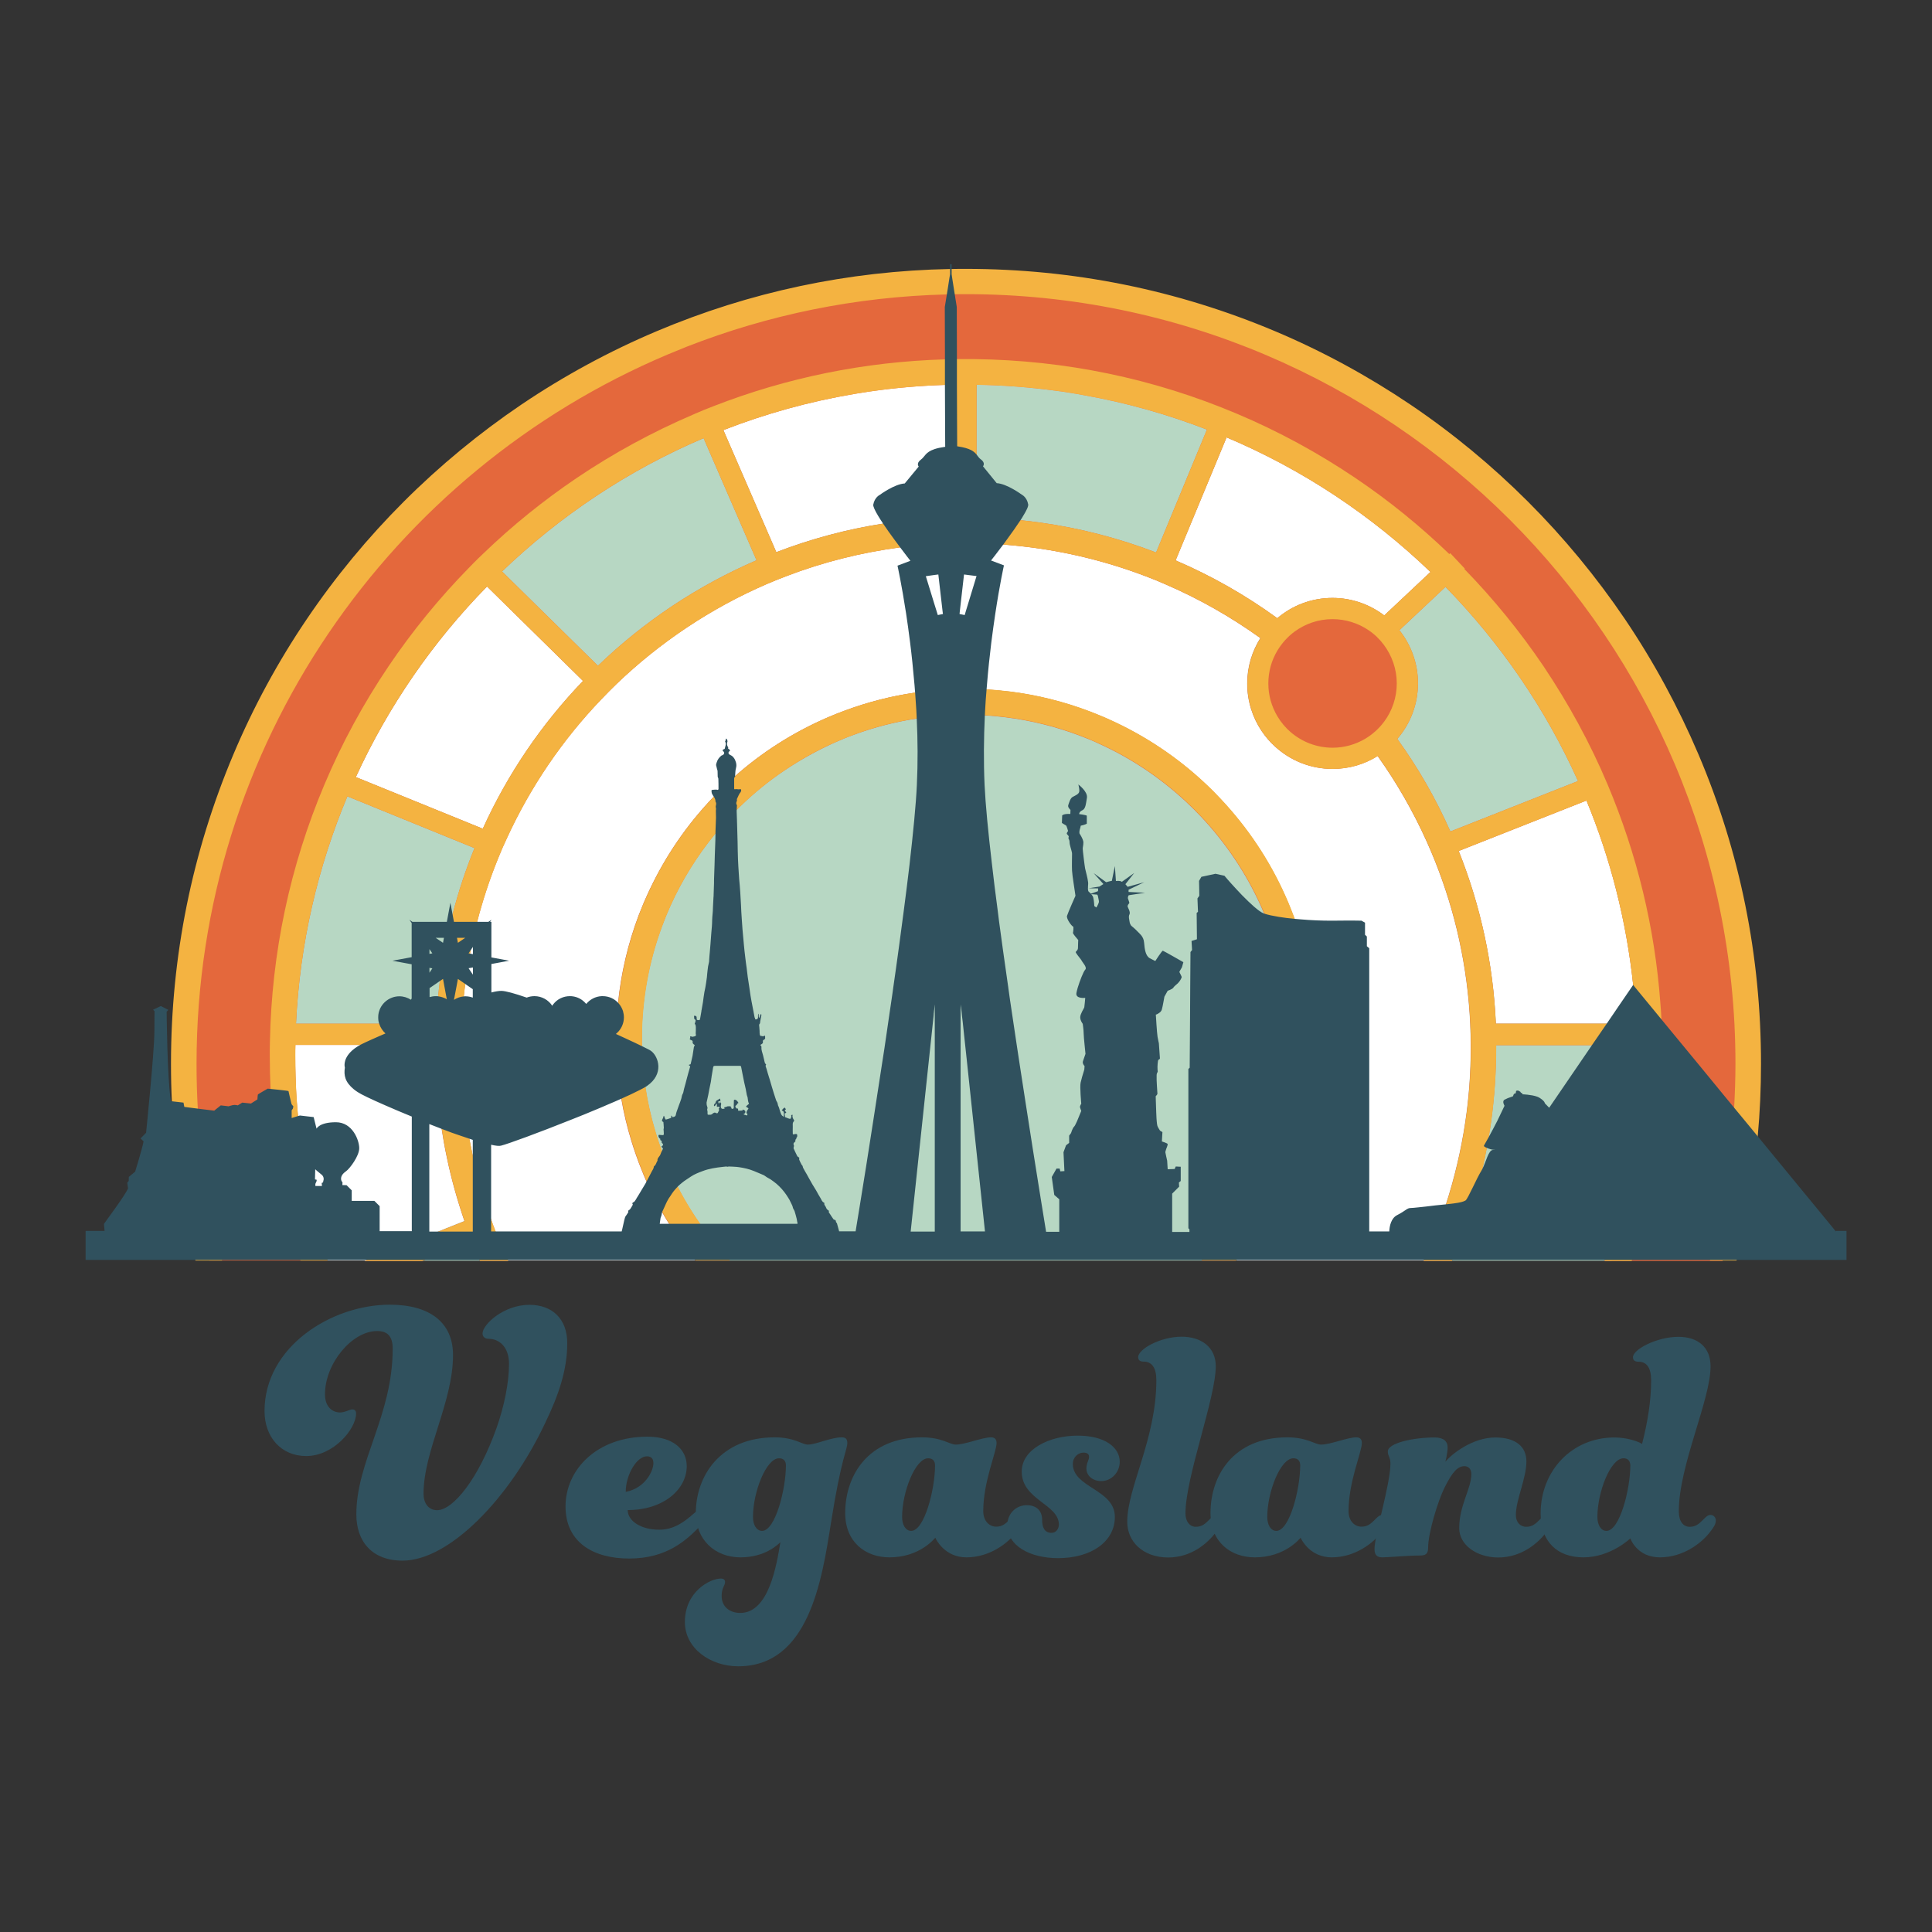
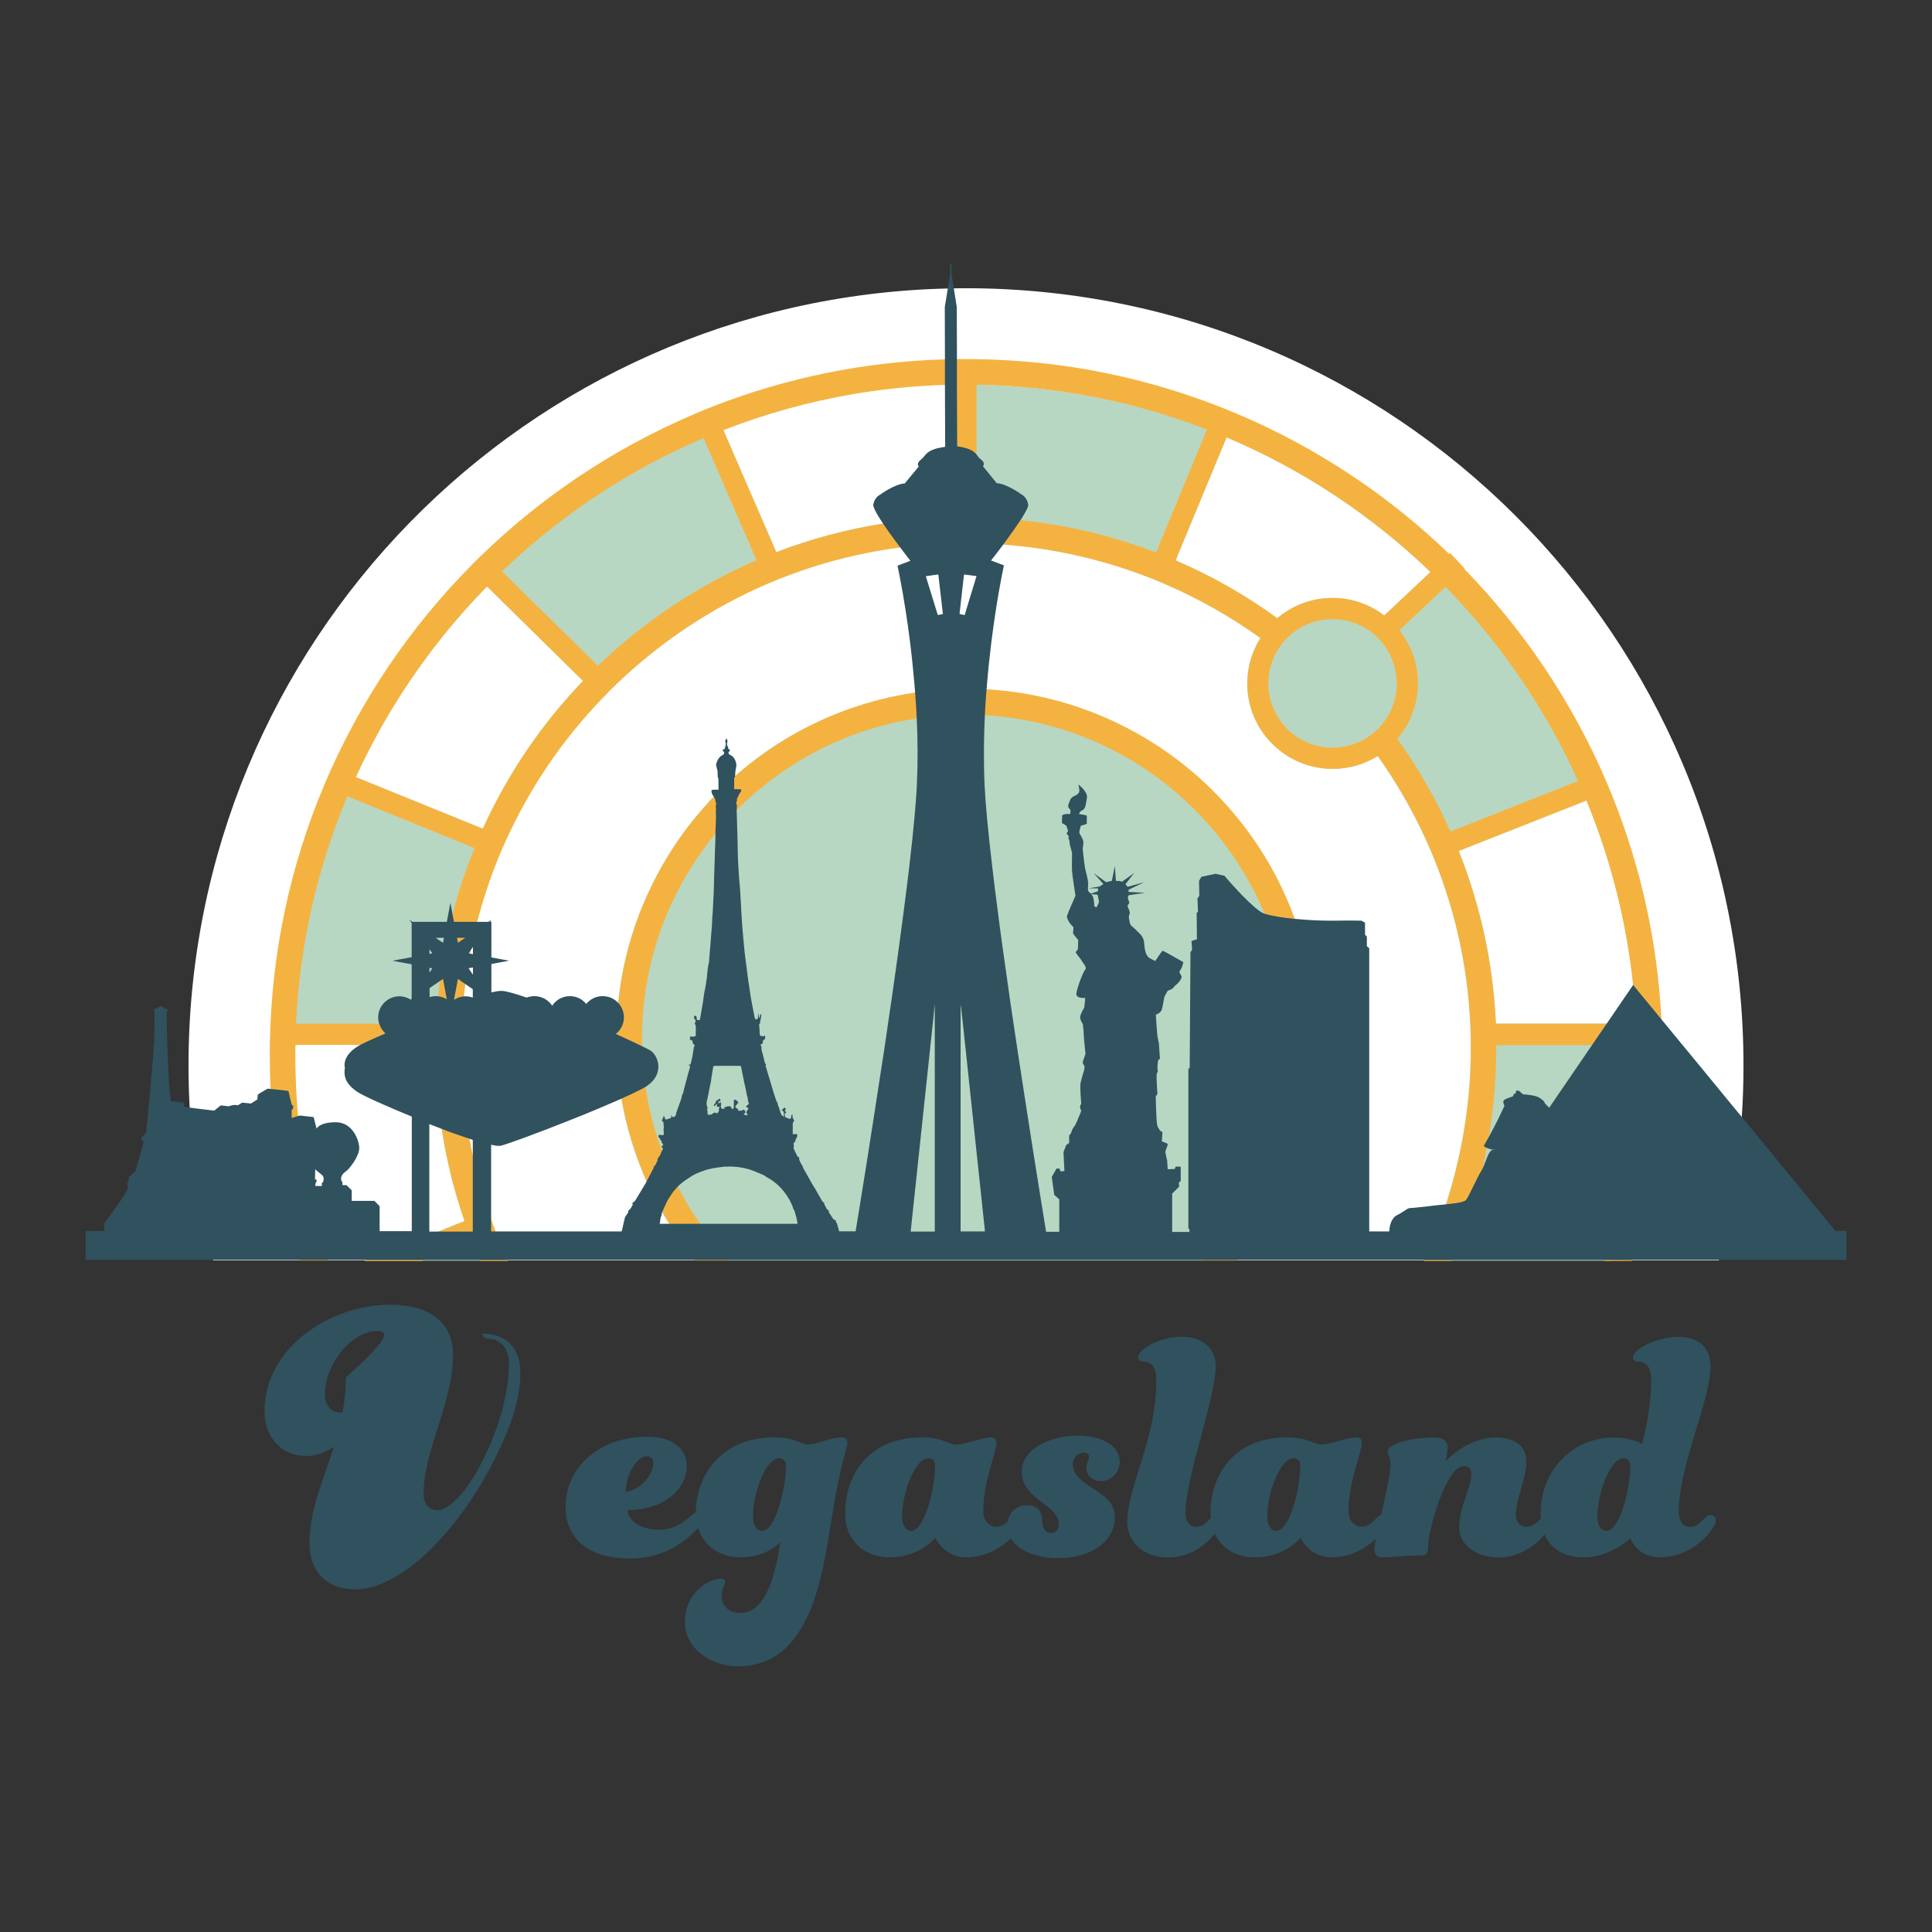
<svg xmlns="http://www.w3.org/2000/svg" height="810" id="Isolation_Mode" style="enable-background:new 0 0 1466.6 1466.6;" version="1.1" viewBox="0 0 1466.6 1466.6" width="810" x="0px" xml:space="preserve" y="0px">
  <rect x="0" y="0" width="1466.6" height="1466.6" fill="#333333" stroke="none" />
  <desc>SociosCasino.com - Homes of honest casino bonuses</desc>
  <title>Vegasland Casino on https://socioscasino.com/</title>
  <style type="text/css">
	.st0{fill:#FFFFFF;}
	.st1{fill:#B7D7C3;enable-background:new    ;}
	.st2{fill:#E4683C;enable-background:new    ;}
	.st3{fill:#F4B341;enable-background:new    ;}
	.st4{enable-background:new    ;}
	.st5{fill:#30515E;}
</style>
  <path class="st0" d="M1323.5,809c0,13.1-0.4,26-1.3,38.9c-2.4,37.4-8.3,73.8-17.4,108.9h-1143c-9.6-37.2-15.7-75.9-17.8-115.6  c-0.6-10.7-0.9-21.4-0.9-32.2c0-321.3,256.7-582.6,576.3-590c1.5,0,3.1-0.1,4.6-0.1c3.1-0.1,6.2-0.1,9.3-0.1  C1059.3,218.9,1323.5,483.1,1323.5,809z" />
  <g>
    <g>
      <path class="st1" d="M998.4,777.1c-0.6-15.3-2.6-30.3-5.8-45.1c-2.6-11.7-5.9-23.3-10-34.6c-0.2-0.6-0.5-1.3-0.7-1.9    c-1.3-3.4-2.7-6.9-4.1-10.3c-0.6-1.5-1.3-3.1-2-4.6c-12.2-27.5-28.9-52.4-49.6-74.4c-1.7-1.8-3.5-3.6-5.2-5.4c-2-2-4.1-4-6.2-6    c-21.4-20.1-45.8-36.4-72.5-48.4c-1.9-0.8-3.8-1.7-5.7-2.5c-3-1.3-6.1-2.5-9.2-3.7c-19.7-7.5-40.1-12.6-61-15.2    c-5.8-0.7-11.7-1.2-17.6-1.6c-0.7,0-1.5-0.1-2.2-0.1c-1.3-0.1-2.7-0.1-4-0.2c-0.4,0-0.9,0-1.3,0c-2.7-0.1-5.3-0.1-8-0.1    c-0.8,0-1.5,0-2.3,0c-1.4,0-2.7,0-4.1,0.1c-0.6,0-1.1,0-1.7,0.1c-6.3,0.2-12.6,0.6-18.9,1.2c-3.9,0.4-7.8,0.9-11.6,1.4    c-18.2,2.6-36,7.2-53.3,13.6c-3.8,1.4-7.7,2.9-11.4,4.5c-1.1,0.5-2.3,1-3.5,1.5c-25.2,11.1-48.4,25.9-69,44.2    c-3.1,2.8-6.2,5.6-9.2,8.6c-0.9,0.8-1.8,1.7-2.6,2.6c-1.3,1.3-2.7,2.7-4,4.1c-1.5,1.6-3.1,3.2-4.6,4.9c-19,20.8-34.4,44.3-46,70    c-0.8,1.8-1.6,3.6-2.4,5.4c-1.3,3.1-2.6,6.3-3.8,9.4c-8.2,21.7-13.5,44.2-15.8,67.3c-0.5,5-0.9,10.1-1.1,15.1    c-0.1,2.4-0.2,4.8-0.2,7.2c0,0.4,0,0.8,0,1.2c0,0.9,0,1.9,0,2.8l0,4.8c0.2,13.8,1.5,27.5,3.8,40.9c1.9,11,4.5,21.9,7.8,32.6    c0.9,3,1.9,5.9,2.9,8.9c1.7,5,3.6,10,5.7,15c0.2,0.4,0.4,0.9,0.5,1.3c0.6,1.5,1.2,2.9,1.9,4.4c3.6,8.1,7.6,16,12,23.7    c1.8,3.1,3.6,6.2,5.5,9.2c2.1,3.4,4.3,6.8,6.6,10.1c2.1,3.1,4.3,6.2,6.6,9.2c2.2,2.9,4.5,5.8,6.8,8.6h410.2    c2.3-2.8,4.6-5.7,6.8-8.6c12.5-16.5,23-34.4,31.3-53.5c0.4-1,0.9-2,1.3-2.9c1.7-3.9,3.2-7.9,4.7-11.9    c10.2-27.8,15.6-56.9,16.1-86.8c0-1.5,0-3.1,0-4.6C998.6,784.7,998.6,780.9,998.4,777.1z M1243.7,752.3    c-23.4-229-197.4-413.3-421.4-452.5c-2.7-0.5-5.3-0.9-8-1.4c-1.2-0.2-2.4-0.4-3.6-0.6c-1.3-0.2-2.6-0.4-3.8-0.6    c-0.7-0.1-1.5-0.2-2.2-0.3c-1.3-0.2-2.6-0.4-3.9-0.5c-19.5-2.6-39.4-4-59.5-4.3c-2.7,0-5.3-0.1-8-0.1c-2.3,0-4.6,0-6.8,0    c-0.4,0-0.8,0-1.2,0v100.7c-15.3,0.3-30.6,1.4-45.6,3.4c-3.1,0.4-6.2,0.9-9.2,1.3c-27.7,4.3-54.9,11.6-81.2,21.7l-40.2-92.7    c31.8-12.4,65.2-21.7,99.7-27.5c-243.1,40.3-428.5,251.5-428.5,506.1c0,11,0.4,22,1,32.9c0.1,1.6,0.2,3.3,0.3,4.9    c0.1,2,0.3,3.9,0.5,5.9c3.1,37.3,10.3,73.4,20.9,108h5.4c-0.9-2.8-1.8-5.7-2.7-8.6c-8.7-28.8-14.9-58.6-18.4-89.2    c-0.4-3.8-0.8-7.7-1.2-11.5c-0.5-5-0.8-10.1-1.2-15.2c-0.6-10.3-0.9-20.7-0.9-31.1c0-2.7,0-5.4,0.1-8.1h106.5c0,0.8,0,1.5,0,2.3    c0,8.5,0.3,17,0.8,25.5c0.5,8.4,1.3,16.8,2.3,25.1c0.5,3.7,1,7.3,1.5,10.9c1.1,7,2.3,14.1,3.8,21c3.4,16.6,8,32.9,13.5,49    l-1.4,0.6l-12.1,4.8l-6.7,2.7l-6.8,2.7l-5.2,2.1l-22,8.7l-21.7,8.6h109c-1.3-2.8-2.6-5.7-3.9-8.6c-1.9-4.4-3.8-8.9-5.6-13.4    c0,0,0-0.1,0-0.1c-1.2-3-2.3-6.1-3.4-9.1c-0.1-0.4-0.3-0.8-0.4-1.2c-0.1-0.3-0.2-0.7-0.4-1.1c-0.1-0.3-0.2-0.6-0.3-0.9    c-0.3-0.9-0.7-1.9-1-2.8c-4.7-13.7-8.7-27.8-11.8-42.1c-0.9-4.3-1.8-8.7-2.6-13c0,0,0-0.1,0-0.1c-0.5-2.5-0.9-5-1.3-7.6    c-2.5-15.2-4-30.8-4.6-46.6c-0.2-4.9-0.3-9.9-0.3-14.9c0-0.8,0-1.5,0-2.3c0-5.4,0.2-10.7,0.4-16c0.2-4.8,0.5-9.5,0.9-14.2    c0.1-0.9,0.2-1.8,0.2-2.6c0.1-1.3,0.2-2.6,0.4-3.9c0.3-3.2,0.7-6.3,1.1-9.5c1-7.7,2.2-15.4,3.6-23c0.2-0.9,0.3-1.7,0.5-2.6    c1.1-5.6,2.3-11.2,3.7-16.8c0.4-1.6,0.8-3.2,1.2-4.7c4.3-16.7,9.7-33,16.1-48.7c2-5,4.1-9.9,6.4-14.7c18-39.3,42.4-75.1,72-105.9    c3.7-3.9,7.5-7.7,11.3-11.4c33-31.7,71.7-57.6,114.3-76c4.9-2.1,9.9-4.1,14.9-6c27.4-10.5,56.3-17.8,86.3-21.8    c2.9-0.4,5.9-0.7,8.8-1c10.9-1.2,22-1.9,33.2-2.1c2.4,0,4.9-0.1,7.3-0.1h0.7c2.6,0,5.2,0,7.7,0.1h0.3c6.8,0.1,13.6,0.5,20.4,1    c5.2,0.4,10.4,0.9,15.5,1.5c32.3,3.7,63.5,11.5,92.8,22.7c5,1.9,10,3.9,14.9,6.1c25.5,11,49.5,24.7,71.8,40.7    c-6.3,10-10,21.8-10,34.5c0,13.3,4,25.7,10.9,36c3,4.5,6.5,8.5,10.5,12.1c11.5,10.4,26.7,16.7,43.4,16.7c12.6,0,24.3-3.6,34.2-9.8    c14.4,20.2,26.8,41.8,37.1,64.6c2.2,4.9,4.3,9.8,6.3,14.8c7.7,19.3,14,39.4,18.5,60.1c4.5,20.7,7.4,42,8.4,63.8    c0.2,5.3,0.4,10.7,0.4,16c0,0.8,0,1.5,0,2.3c0,19.2-1.4,38.1-4.2,56.6c-3.2,21.4-8.2,42.3-14.7,62.4c-0.7,2.1-1.4,4.3-2.2,6.4    c-0.5,1.5-1,3-1.6,4.5l-5.8,15c-1.1,2.7-2.2,5.4-3.4,8.1c-1.2,2.9-2.5,5.7-3.9,8.6h142.8c14.8-47.9,22.8-98.9,22.8-151.7    C1246.4,787.3,1245.5,769.7,1243.7,752.3z M366.5,629.1l-96.4-39.2c24.7-53.9,58.6-102.9,99.6-144.7l72.9,71.7    C410.9,549.9,385.4,587.5,366.5,629.1z M892.4,425.4l38.7-93.4c57.8,24.4,110.2,59.3,154.8,102.2l-35.1,33    c-10.9-8.3-24.5-13.3-39.3-13.3c-16,0-30.6,5.8-41.9,15.4C945.7,451.9,919.9,437.2,892.4,425.4z M1107.3,645.9l97-38.3    c18.2,44,30.3,91.1,35.5,140.3c0.7,7.1,1.3,14.2,1.8,21.3c0.2,2.6,0.3,5.2,0.4,7.8h-106.4C1133.5,731.8,1124.1,687.8,1107.3,645.9    z" />
-       <path class="st2" d="M998.4,777.1c-0.6-15.3-2.6-30.3-5.8-45.1c-2.6-11.7-5.9-23.3-10-34.6c-0.2-0.6-0.5-1.3-0.7-1.9    c-1.3-3.4-2.7-6.9-4.1-10.3c-0.6-1.5-1.3-3.1-2-4.6c-12.2-27.5-28.9-52.4-49.6-74.4c-1.7-1.8-3.5-3.6-5.2-5.4c-2-2-4.1-4-6.2-6    c-21.4-20.1-45.8-36.4-72.5-48.4c-1.9-0.8-3.8-1.7-5.7-2.5c-3-1.3-6.1-2.5-9.2-3.7c-19.7-7.5-40.1-12.6-61-15.2    c-5.8-0.7-11.7-1.2-17.6-1.6c-0.7,0-1.5-0.1-2.2-0.1c-1.3-0.1-2.7-0.1-4-0.2c-0.4,0-0.9,0-1.3,0c-2.7-0.1-5.3-0.1-8-0.1    c-0.8,0-1.5,0-2.3,0c-1.4,0-2.7,0-4.1,0.1c-0.6,0-1.1,0-1.7,0.1c-6.3,0.2-12.6,0.6-18.9,1.2c-3.9,0.4-7.8,0.9-11.6,1.4    c-18.2,2.6-36,7.2-53.3,13.6c-3.8,1.4-7.7,2.9-11.4,4.5c-1.1,0.5-2.3,1-3.5,1.5c-25.2,11.1-48.4,25.9-69,44.2    c-3.1,2.8-6.2,5.6-9.2,8.6c-0.9,0.8-1.8,1.7-2.6,2.6c-1.3,1.3-2.7,2.7-4,4.1c-1.5,1.6-3.1,3.2-4.6,4.9c-19,20.8-34.4,44.3-46,70    c-0.8,1.8-1.6,3.6-2.4,5.4c-1.3,3.1-2.6,6.3-3.8,9.4c-8.2,21.7-13.5,44.2-15.8,67.3c-0.5,5-0.9,10.1-1.1,15.1    c-0.1,2.4-0.2,4.8-0.2,7.2c0,0.4,0,0.8,0,1.2c0,0.9,0,1.9,0,2.8l0,4.8c0.2,13.8,1.5,27.5,3.8,40.9c1.9,11,4.5,21.9,7.8,32.6    c0.9,3,1.9,5.9,2.9,8.9c1.7,5,3.6,10,5.7,15c0.2,0.4,0.4,0.9,0.5,1.3c0.6,1.5,1.2,2.9,1.9,4.4c3.6,8.1,7.6,16,12,23.7    c1.8,3.1,3.6,6.2,5.5,9.2c2.1,3.4,4.3,6.8,6.6,10.1c2.1,3.1,4.3,6.2,6.6,9.2c2.2,2.9,4.5,5.8,6.8,8.6h26c-0.2-0.2-0.4-0.4-0.6-0.6    c-1.8-2-3.6-3.9-5.4-6c-0.6-0.6-1.1-1.3-1.7-2c-0.3-0.4-0.6-0.7-0.9-1.1c-0.9-1-1.7-2.1-2.6-3.1c-4-4.9-7.8-9.9-11.4-15.1    c-2.4-3.4-4.7-6.9-7-10.5c-3.6-5.8-7-11.7-10.1-17.8c-2.9-5.7-5.6-11.5-8.1-17.3c-1.4-3.4-2.8-6.8-4-10.3    c-0.6-1.6-1.1-3.1-1.7-4.7c-1-3-2-6-2.9-9.1c-3.3-11.1-5.9-22.5-7.7-34.2c-1.5-10-2.4-20.1-2.6-30.4c0-0.5,0-1,0-1.5    c0-1.5,0-3.1,0-4.6c0-0.9,0-1.9,0-2.8c0-2.9,0.1-5.8,0.2-8.6c1.2-26.3,6.6-51.5,15.5-75.1c1.9-5,3.9-10,6.1-14.8    c8.8-19.4,20.1-37.5,33.4-53.8c2.7-3.3,5.5-6.6,8.4-9.8c2.6-2.8,5.2-5.6,7.8-8.3c1.1-1.1,2.2-2.2,3.3-3.3    c10.4-10.1,21.7-19.3,33.8-27.4c12.1-8.1,24.9-15.2,38.3-21.2c4.9-2.2,9.8-4.2,14.9-6c15-5.5,30.6-9.5,46.7-12    c4.3-0.7,8.7-1.2,13.2-1.7c5.3-0.5,10.8-0.9,16.2-1.1c2.7-0.1,5.3-0.1,8-0.1c2.7,0,5.4,0,8,0.1c2.1,0.1,4.1,0.2,6.2,0.3    c5.4,0.3,10.9,0.8,16.2,1.5c19.5,2.4,38.4,7.2,56.2,13.9c5,1.9,10,3.9,14.8,6.2c24.3,11,46.4,25.9,65.7,43.8    c3.9,3.6,7.7,7.4,11.4,11.3c18.8,19.9,34.3,42.9,45.7,68.2c0.8,1.9,1.7,3.8,2.5,5.7c1.3,3,2.5,6.1,3.6,9.1    c3.4,9.2,6.4,18.7,8.7,28.4c3.6,14.8,5.8,30.2,6.5,46c0.2,3.8,0.3,7.6,0.3,11.4c0,1.5,0,3.1,0,4.6c-0.5,27.8-5.7,54.5-14.7,79.4    c-1.8,5-3.8,10-6,14.9c-9.8,22.2-22.8,42.7-38.3,60.9c-2.4,2.9-5,5.7-7.5,8.4c-0.1,0-0.1,0.1-0.1,0.2h26c2.3-2.8,4.6-5.7,6.8-8.6    c12.5-16.5,23-34.4,31.3-53.5c0.4-1,0.9-2,1.3-2.9c1.7-3.9,3.2-7.9,4.7-11.9c10.2-27.8,15.6-56.9,16.1-86.8c0-1.5,0-3.1,0-4.6    C998.6,784.7,998.6,780.9,998.4,777.1z M733.3,211.1c-3.5,0-7,0-10.6,0.1c-0.7,0-1.4,0-2.1,0C398.4,218,139.3,481.3,139.3,805.2    c0,12,0.3,23.9,1.1,35.7c2.3,39.9,8.6,78.7,18.5,116h89.6c-0.9-2.8-1.8-5.7-2.7-8.6c-8.7-28.8-14.9-58.6-18.4-89.2    c-0.4-3.8-0.8-7.7-1.2-11.5c-0.5-5-0.8-10.1-1.2-15.2c-0.6-10.3-0.9-20.7-0.9-31.1c0-2.7,0-5.4,0.1-8.1h106.5c0,0.8,0,1.5,0,2.3    c0,8.5,0.3,17,0.8,25.5c0.5,8.4,1.3,16.8,2.3,25.1c0.5,3.7,1,7.3,1.5,10.9c1.1,7,2.3,14.1,3.8,21c3.4,16.6,8,32.9,13.5,49    l-1.4,0.6l-12.1,4.8l-6.7,2.7l-6.8,2.7l-5.2,2.1l-22,8.7l-21.7,8.6h43.7l21.7-8.6l16-6.3c0.8,2.1,1.7,4.2,2.5,6.3    c0.5,1.3,1.1,2.6,1.6,3.8c0.7,1.6,1.3,3.2,2.1,4.7h21.4c-1.3-2.8-2.6-5.7-3.9-8.6c-1.9-4.4-3.8-8.9-5.6-13.4c0,0,0-0.1,0-0.1    c-1.2-3-2.3-6.1-3.4-9.1c-0.1-0.4-0.3-0.8-0.4-1.2c-0.1-0.3-0.2-0.7-0.4-1.1c-0.1-0.3-0.2-0.6-0.3-0.9c-0.3-0.9-0.7-1.9-1-2.8    c-4.7-13.7-8.7-27.8-11.8-42.1c-0.9-4.3-1.8-8.7-2.6-13c0,0,0-0.1,0-0.1c-0.5-2.5-0.9-5-1.3-7.6c-2.5-15.2-4-30.8-4.6-46.6    c-0.2-4.9-0.3-9.9-0.3-14.9c0-0.8,0-1.5,0-2.3c0-5.4,0.2-10.7,0.4-16c0.2-4.8,0.5-9.5,0.9-14.2c0.1-0.9,0.2-1.8,0.2-2.6    c0.1-1.3,0.2-2.6,0.4-3.9c0.3-3.2,0.7-6.3,1.1-9.5c1-7.7,2.2-15.4,3.6-23c0.2-0.9,0.3-1.7,0.5-2.6c1.1-5.6,2.3-11.2,3.7-16.8    c0.4-1.6,0.8-3.2,1.2-4.7c4.3-16.7,9.7-33,16.1-48.7c2-5,4.1-9.9,6.4-14.7c18-39.3,42.4-75.1,72-105.9c3.7-3.9,7.5-7.7,11.3-11.4    c33-31.7,71.7-57.6,114.3-76c4.9-2.1,9.9-4.1,14.9-6c27.4-10.5,56.3-17.8,86.3-21.8c2.9-0.4,5.9-0.7,8.8-1    c10.9-1.2,22-1.9,33.2-2.1c2.4,0,4.9-0.1,7.3-0.1h0.7c2.6,0,5.2,0,7.7,0.1h0.3c6.8,0.1,13.6,0.5,20.4,1c5.2,0.4,10.4,0.9,15.5,1.5    c32.3,3.7,63.5,11.5,92.8,22.7c5,1.9,10,3.9,14.9,6.1c25.5,11,49.5,24.7,71.8,40.7c-6.3,10-10,21.8-10,34.5c0,13.3,4,25.7,10.9,36    c3,4.5,6.5,8.5,10.5,12.1c11.5,10.4,26.7,16.7,43.4,16.7c12.6,0,24.3-3.6,34.2-9.8c14.4,20.2,26.8,41.8,37.1,64.6    c2.2,4.9,4.3,9.8,6.3,14.8c7.7,19.3,14,39.4,18.5,60.1c4.5,20.7,7.4,42,8.4,63.8c0.2,5.3,0.4,10.7,0.4,16c0,0.8,0,1.5,0,2.3    c0,19.2-1.4,38.1-4.2,56.6c-3.2,21.4-8.2,42.3-14.7,62.4c-0.7,2.1-1.4,4.3-2.2,6.4c-0.5,1.5-1,3-1.6,4.5l-5.8,15    c-1.1,2.7-2.2,5.4-3.4,8.1c-1.2,2.9-2.5,5.7-3.9,8.6h21.4c0.7-1.6,1.4-3.2,2-4.7c0.5-1.3,1.1-2.6,1.6-3.8    c4-9.8,7.7-19.8,10.9-29.9c3.3-10.3,6.2-20.6,8.6-31.1c1.2-5.2,2.3-10.5,3.3-15.8c0.5-2.8,1-5.5,1.5-8.3c0.7-4,1.3-8.1,1.9-12.2    c2.5-18.3,3.8-36.9,3.8-55.6c0-0.8,0-1.5,0-2.3h106.5c0,2.7,0.1,5.4,0.1,8.1c0,9.6-0.3,19.2-0.8,28.7    c-2.3,40.9-9.4,80.6-20.8,118.4c-0.9,2.9-1.8,5.7-2.7,8.6h89.6c8.9-33.9,14.9-68.9,17.7-104.9c1.2-15.4,1.8-31,1.8-46.8    C1327.4,477.1,1061.4,211.1,733.3,211.1z M331.1,777.1H224.7c2.9-60.9,16.5-119,39-172.6l96.5,39.3c-6.7,16.4-12.2,33.1-16.6,50.1    c-0.9,3.5-1.8,7.1-2.6,10.7c-3.1,13.2-5.4,26.6-7.1,40.2c-0.5,3.9-0.9,7.7-1.3,11.6C331.9,763.2,331.4,770.1,331.1,777.1z     M366.5,629.1l-96.4-39.2c24.7-53.9,58.6-102.9,99.6-144.7l72.9,71.7C410.9,549.9,385.4,587.5,366.5,629.1z M453.9,505.4    l-72.8-71.6c44.2-42.4,95.9-76.9,153-101.2l40.2,92.7C529.6,444.6,489.1,471.5,453.9,505.4z M725.3,392.8    c-15.3,0.3-30.6,1.4-45.6,3.4c-3.1,0.4-6.2,0.9-9.2,1.3c-27.7,4.3-54.9,11.6-81.2,21.7l-40.2-92.7c31.8-12.4,65.2-21.7,99.7-27.5    c0.8-0.1,1.6-0.3,2.4-0.4c1.5-0.2,3-0.5,4.5-0.7c1.3-0.2,2.5-0.4,3.8-0.6c0.7-0.1,1.4-0.2,2.1-0.3c18.2-2.6,36.8-4.2,55.6-4.8    c2.7-0.1,5.4-0.2,8.1-0.2V392.8z M877.6,419.4c-28.4-10.9-57.8-18.5-87.9-22.7c-5-0.7-10-1.3-15-1.8c-11-1.1-22.2-1.8-33.4-2    V292.1c20.1,0.3,40,1.8,59.5,4.4c1.3,0.2,2.6,0.4,3.9,0.5c0.7,0.1,1.5,0.2,2.2,0.3c1.3,0.2,2.6,0.4,3.8,0.6    c1.2,0.2,2.4,0.4,3.6,0.6c2.7,0.4,5.3,0.9,8,1.4c32.5,5.7,63.9,14.6,93.9,26.2L877.6,419.4z M892.4,425.4l38.7-93.4    c57.8,24.4,110.2,59.3,154.8,102.2l-35.1,33c-10.9-8.3-24.5-13.3-39.3-13.3c-16,0-30.6,5.8-41.9,15.4    C945.7,451.9,919.9,437.2,892.4,425.4z M1060.7,560.9c9.8-11.3,15.7-26.1,15.7-42.2c0-15.2-5.3-29.2-14.1-40.3l35-32.9    c41.6,42.6,75.9,92.4,100.6,147.4l-96.9,38.3C1090,606.3,1076.5,582.8,1060.7,560.9z M1135.5,777.1c-2-45.3-11.5-89.2-28.2-131.1    l97-38.3c18.2,44,30.3,91.1,35.5,140.3c0.7,7.1,1.3,14.2,1.8,21.3c0.2,2.6,0.3,5.2,0.4,7.8H1135.5z" />
-       <path class="st3" d="M1336.8,807.4c0,18.6-0.8,37-2.5,55.3c-2.1,22.8-5.4,45.5-10,67.8c-1.8,8.8-3.9,17.7-6.1,26.4H1298    c4-15.1,7.4-30.4,10.2-46c4.1-22.9,6.9-46.2,8.2-70c0.6-11.1,1-22.3,1-33.5c0-322.1-262-584.1-584.1-584.1c-2.9,0-5.8,0-8.6,0.1    c-2,0-4,0.1-6,0.1c-69.4,1.7-135.8,15.6-197.2,39.6c-5,2-9.9,4-14.9,6.1c-209.8,88.7-357.4,296.6-357.4,538.3    c0,11.6,0.3,23.2,1,34.7c2,34.1,7,67.4,14.6,99.6c1.2,5.1,2.5,10.1,3.8,15.1h-20.2c-10-39.2-16-79.4-17.9-120.2    c-0.5-9.7-0.7-19.5-0.7-29.2c0-81.5,16-160.5,47.4-234.9c15.1-35.8,33.8-70.3,55.6-102.5c21.6-32,46.4-62,73.7-89.3    c27.3-27.3,57.4-52.1,89.3-73.7c32.3-21.8,66.8-40.5,102.5-55.6c70.7-29.9,145.5-45.8,222.7-47.3c0.4,0,0.8,0,1.2,0    c3.7-0.1,7.3-0.1,11-0.1c81.5,0,160.5,16,234.9,47.4c35.8,15.1,70.3,33.9,102.5,55.6c32,21.6,62,46.4,89.3,73.7    c27.3,27.3,52.1,57.4,73.7,89.3c21.8,32.3,40.5,66.8,55.7,102.5C1320.9,646.8,1336.8,725.9,1336.8,807.4z" />
      <path class="st3" d="M998.6,788.5c0,1.5,0,3.1,0,4.6c-0.5,29.9-5.9,59-16.1,86.8c-1.5,4-3,8-4.7,11.9c-0.4,1-0.8,2-1.3,2.9    c-8.3,19.1-18.8,37-31.3,53.5c-2.2,2.9-4.5,5.8-6.8,8.6h-26c0-0.1,0.1-0.1,0.1-0.2c2.6-2.8,5.1-5.5,7.5-8.4    c15.6-18.2,28.6-38.7,38.3-60.9c2.2-4.9,4.2-9.8,6-14.9c9.1-24.8,14.2-51.6,14.7-79.4c0-1.5,0-3.1,0-4.6c0-3.8-0.1-7.7-0.3-11.4    c-0.7-15.8-3-31.1-6.5-46c-2.3-9.7-5.2-19.2-8.7-28.4c-1.1-3.1-2.3-6.1-3.6-9.1c-0.8-1.9-1.6-3.8-2.5-5.7    c-11.4-25.3-26.9-48.3-45.7-68.2c-3.7-3.9-7.5-7.7-11.4-11.3c-19.3-17.9-41.4-32.8-65.7-43.8c-4.8-2.2-9.8-4.3-14.8-6.2    c-17.8-6.7-36.7-11.5-56.2-13.9c-5.4-0.7-10.8-1.2-16.2-1.5c-2.1-0.1-4.1-0.2-6.2-0.3c-2.7-0.1-5.3-0.1-8-0.1c-2.7,0-5.4,0-8,0.1    c-5.4,0.2-10.8,0.5-16.2,1.1c-4.4,0.4-8.8,1-13.2,1.7c-16.2,2.5-31.8,6.5-46.7,12c-5,1.8-10,3.8-14.9,6    c-13.4,5.9-26.2,13-38.3,21.2c-12.1,8.1-23.3,17.3-33.8,27.4c-1.1,1.1-2.2,2.2-3.3,3.3c-2.7,2.7-5.3,5.4-7.8,8.3    c-2.9,3.2-5.7,6.4-8.4,9.8c-13.3,16.3-24.6,34.4-33.4,53.8c-2.2,4.9-4.3,9.8-6.1,14.8c-8.9,23.5-14.2,48.8-15.5,75.1    c-0.1,2.9-0.2,5.7-0.2,8.6c0,0.9,0,1.9,0,2.8c0,1.5,0,3.1,0,4.6c0,0.5,0,1,0,1.5c0.2,10.3,1.1,20.5,2.6,30.4    c1.7,11.7,4.3,23.1,7.7,34.2c0.9,3.1,1.9,6.1,2.9,9.1c0.5,1.6,1.1,3.1,1.7,4.7c1.3,3.5,2.6,6.9,4,10.3c2.5,5.9,5.2,11.7,8.1,17.3    c3.1,6.1,6.5,12,10.1,17.8c2.2,3.6,4.5,7.1,7,10.5c3.6,5.2,7.4,10.2,11.4,15.1c0.9,1,1.7,2.1,2.6,3.1c0.3,0.4,0.6,0.7,0.9,1.1    c0.6,0.7,1.1,1.3,1.7,2c1.8,2,3.6,4,5.4,6c0.2,0.2,0.4,0.4,0.6,0.6h-26c-2.3-2.8-4.6-5.7-6.8-8.6c-2.3-3-4.5-6.1-6.6-9.2    c-2.3-3.3-4.5-6.7-6.6-10.1c-1.9-3-3.7-6.1-5.5-9.2c-4.4-7.7-8.3-15.6-12-23.7c-0.6-1.5-1.3-2.9-1.9-4.4c-0.2-0.4-0.4-0.8-0.5-1.3    c-2.1-4.9-4-9.9-5.7-15c-1-3-2-5.9-2.9-8.9c-3.3-10.7-5.9-21.6-7.8-32.6c-2.3-13.4-3.6-27.1-3.8-40.9l0-4.8c0-0.9,0-1.9,0-2.8    c0-0.4,0-0.8,0-1.2c0-2.4,0.1-4.8,0.2-7.2c0.2-5.1,0.6-10.1,1.1-15.1c2.3-23.1,7.6-45.6,15.8-67.3c1.2-3.2,2.4-6.3,3.8-9.4    c0.8-1.8,1.6-3.6,2.4-5.4c11.5-25.7,27-49.2,46-70c1.5-1.6,3-3.3,4.6-4.9c1.3-1.4,2.6-2.7,4-4.1c0.9-0.9,1.7-1.7,2.6-2.6    c3-2.9,6.1-5.8,9.2-8.6c20.6-18.3,43.8-33.1,69-44.2c1.1-0.5,2.3-1,3.5-1.5c3.8-1.6,7.6-3.1,11.4-4.5    c17.3-6.4,35.1-10.9,53.3-13.6c3.9-0.6,7.7-1,11.6-1.4c6.2-0.6,12.6-1,18.9-1.2c0.6,0,1.1,0,1.7-0.1c1.3,0,2.7-0.1,4.1-0.1    c0.8,0,1.5,0,2.3,0c2.7,0,5.4,0,8,0.1c0.4,0,0.9,0,1.3,0c1.3,0,2.7,0.1,4,0.2c0.7,0,1.5,0.1,2.2,0.1c5.9,0.3,11.8,0.9,17.6,1.6    c20.9,2.6,41.3,7.7,61,15.2c3.1,1.2,6.1,2.4,9.2,3.7c1.9,0.8,3.8,1.6,5.7,2.5c26.7,12.1,51.1,28.3,72.5,48.4    c2.1,1.9,4.1,3.9,6.2,6c1.8,1.8,3.5,3.6,5.2,5.4c20.7,21.9,37.4,46.9,49.6,74.4c0.7,1.5,1.3,3.1,2,4.6c1.4,3.4,2.8,6.8,4.1,10.3    c0.2,0.6,0.5,1.3,0.7,1.9c4.1,11.3,7.5,22.9,10,34.6c3.2,14.8,5.1,29.8,5.8,45.1C998.6,780.9,998.6,784.7,998.6,788.5z" />
      <path class="st3" d="M1261.2,773.7c-0.2-4.1-0.4-8.1-0.8-12.2c-4.2-57.3-17.7-113-40.1-166.1c-13.2-31.3-29.7-61.5-48.7-89.8    c-17.7-26.2-37.9-51-60-73.7l0.3-0.3l-11-11.7l-0.7,0.7c-22.1-21.3-46-40.7-71.4-57.8c-28.3-19.1-58.5-35.5-89.8-48.7    c-63.3-26.8-130.4-40.7-199.6-41.5c-2.1,0-4.1,0-6.2,0c-1,0-2,0-3,0c-1.3,0-2.6,0-3.9,0c-3.1,0-6.2,0.1-9.2,0.2    c-60.7,1.8-119.8,13.8-175.9,35.7c-4.6,1.8-9.2,3.6-13.7,5.6c-0.4,0.2-0.8,0.3-1.1,0.5c-30.9,13.2-60.7,29.4-88.7,48.3    c-25,16.9-48.8,36.1-70.6,57.1c-2.6,2.4-5.1,4.9-7.6,7.4c-1.3,1.3-2.6,2.6-3.8,3.9c-22.4,22.9-42.8,47.9-60.7,74.4    c-19.1,28.3-35.5,58.5-48.7,89.8c-26.2,62-40.1,127.6-41.4,195.2c-0.1,3.5-0.1,7-0.1,10.6c0,8.6,0.2,17.2,0.6,25.7    c0.2,4.8,0.5,9.5,0.9,14.3c2.7,36.4,9.1,72.2,19.2,107c0.8,2.9,1.7,5.7,2.6,8.6h20.5c-0.9-2.8-1.8-5.7-2.7-8.6    c-8.7-28.8-14.9-58.6-18.4-89.2c-0.4-3.8-0.8-7.7-1.2-11.5c-0.5-5-0.8-10.1-1.2-15.2c-0.6-10.3-0.9-20.7-0.9-31.1    c0-2.7,0-5.4,0.1-8.1h106.5c0,0.8,0,1.5,0,2.3c0,8.5,0.3,17,0.8,25.5c0.5,8.4,1.3,16.8,2.3,25.1c0.5,3.7,1,7.3,1.5,10.9    c1.1,7,2.3,14.1,3.8,21c3.4,16.6,8,32.9,13.5,49l-1.4,0.6l-12.1,4.8l-6.7,2.7l-6.8,2.7l-5.2,2.1l-22,8.7l-21.7,8.6h43.7l21.7-8.6    l16-6.3c0.8,2.1,1.7,4.2,2.5,6.3c0.5,1.3,1.1,2.6,1.6,3.8c0.7,1.6,1.3,3.2,2.1,4.7h21.4c-1.3-2.8-2.6-5.7-3.9-8.6    c-1.9-4.4-3.8-8.9-5.6-13.4c0,0,0-0.1,0-0.1c-1.2-3-2.3-6.1-3.4-9.1c-0.1-0.4-0.3-0.8-0.4-1.2c-0.1-0.3-0.2-0.7-0.4-1.1    c-0.1-0.3-0.2-0.6-0.3-0.9c-0.3-0.9-0.7-1.9-1-2.8c-4.7-13.7-8.7-27.8-11.8-42.1c-0.9-4.3-1.8-8.7-2.6-13c0,0,0-0.1,0-0.1    c-0.5-2.5-0.9-5-1.3-7.6c-2.5-15.2-4-30.8-4.6-46.6c-0.2-4.9-0.3-9.9-0.3-14.9c0-0.8,0-1.5,0-2.3c0-5.4,0.2-10.7,0.4-16    c0.2-4.8,0.5-9.5,0.9-14.2c0.1-0.9,0.2-1.8,0.2-2.6c0.1-1.3,0.2-2.6,0.4-3.9c0.3-3.2,0.7-6.3,1.1-9.5c1-7.7,2.2-15.4,3.6-23    c0.2-0.9,0.3-1.7,0.5-2.6c1.1-5.6,2.3-11.2,3.7-16.8c0.4-1.6,0.8-3.2,1.2-4.7c4.3-16.7,9.7-33,16.1-48.7c2-5,4.1-9.9,6.4-14.7    c18-39.3,42.4-75.1,72-105.9c3.7-3.9,7.5-7.7,11.3-11.4c33-31.7,71.7-57.6,114.3-76c4.9-2.1,9.9-4.1,14.9-6    c27.4-10.5,56.3-17.8,86.3-21.8c2.9-0.4,5.9-0.7,8.8-1c10.9-1.2,22-1.9,33.2-2.1c2.4,0,4.9-0.1,7.3-0.1h0.7c2.6,0,5.2,0,7.7,0.1    h0.3c6.8,0.1,13.6,0.5,20.4,1c5.2,0.4,10.4,0.9,15.5,1.5c32.3,3.7,63.5,11.5,92.8,22.7c5,1.9,10,3.9,14.9,6.1    c25.5,11,49.5,24.7,71.8,40.7c-6.3,10-10,21.8-10,34.5c0,13.3,4,25.7,10.9,36c3,4.5,6.5,8.5,10.5,12.1    c11.5,10.4,26.7,16.7,43.4,16.7c12.6,0,24.3-3.6,34.2-9.8c14.4,20.2,26.8,41.8,37.1,64.6c2.2,4.9,4.3,9.8,6.3,14.8    c7.7,19.3,14,39.4,18.5,60.1c4.5,20.7,7.4,42,8.4,63.8c0.2,5.3,0.4,10.7,0.4,16c0,0.8,0,1.5,0,2.3c0,19.2-1.4,38.1-4.2,56.6    c-3.2,21.4-8.2,42.3-14.7,62.4c-0.7,2.1-1.4,4.3-2.2,6.4c-0.5,1.5-1,3-1.6,4.5l-5.8,15c-1.1,2.7-2.2,5.4-3.4,8.1    c-1.2,2.9-2.5,5.7-3.9,8.6h21.4c0.7-1.6,1.4-3.2,2-4.7c0.5-1.3,1.1-2.6,1.6-3.8c4-9.8,7.7-19.8,10.9-29.9    c3.3-10.3,6.2-20.6,8.6-31.1c1.2-5.2,2.3-10.5,3.3-15.8c0.5-2.8,1-5.5,1.5-8.3c0.7-4,1.3-8.1,1.9-12.2c2.5-18.3,3.8-36.9,3.8-55.6    c0-0.8,0-1.5,0-2.3h106.5c0,2.7,0.1,5.4,0.1,8.1c0,9.6-0.3,19.2-0.8,28.7c-2.3,40.9-9.4,80.6-20.8,118.4c-0.9,2.9-1.8,5.7-2.7,8.6    h20.5c0.9-2.9,1.7-5.7,2.6-8.6c9.1-31.5,15.2-63.8,18.3-96.6c1.6-16.7,2.4-33.5,2.4-50.4C1261.9,792,1261.7,782.8,1261.2,773.7z     M331.1,777.1H224.7c2.9-60.9,16.5-119,39-172.6l96.5,39.3c-6.7,16.4-12.2,33.1-16.6,50.1c-0.9,3.5-1.8,7.1-2.6,10.7    c-3.1,13.2-5.4,26.6-7.1,40.2c-0.5,3.9-0.9,7.7-1.3,11.6C331.9,763.2,331.4,770.1,331.1,777.1z M366.5,629.1l-96.4-39.2    c24.7-53.9,58.6-102.9,99.6-144.7l72.9,71.7C410.9,549.9,385.4,587.5,366.5,629.1z M453.9,505.4l-72.8-71.6    c44.2-42.4,95.9-76.9,153-101.2l40.2,92.7C529.6,444.6,489.1,471.5,453.9,505.4z M725.3,392.8c-15.3,0.3-30.6,1.4-45.6,3.4    c-3.1,0.4-6.2,0.9-9.2,1.3c-27.7,4.3-54.9,11.6-81.2,21.7l-40.2-92.7c31.8-12.4,65.2-21.7,99.7-27.5c0.8-0.1,1.6-0.3,2.4-0.4    c1.5-0.2,3-0.5,4.5-0.7c1.3-0.2,2.5-0.4,3.8-0.6c0.7-0.1,1.4-0.2,2.1-0.3c18.2-2.6,36.8-4.2,55.6-4.8c2.7-0.1,5.4-0.2,8.1-0.2    V392.8z M877.6,419.4c-28.4-10.9-57.8-18.5-87.9-22.7c-5-0.7-10-1.3-15-1.8c-11-1.1-22.2-1.8-33.4-2V292.1    c20.1,0.3,40,1.8,59.5,4.4c1.3,0.2,2.6,0.4,3.9,0.5c0.7,0.1,1.5,0.2,2.2,0.3c1.3,0.2,2.6,0.4,3.8,0.6c1.2,0.2,2.4,0.4,3.6,0.6    c2.7,0.4,5.3,0.9,8,1.4c32.5,5.7,63.9,14.6,93.9,26.2L877.6,419.4z M892.4,425.4l38.7-93.4c57.8,24.4,110.2,59.3,154.8,102.2    l-35.1,33c-10.9-8.3-24.5-13.3-39.3-13.3c-16,0-30.6,5.8-41.9,15.4C945.7,451.9,919.9,437.2,892.4,425.4z M1050.8,547.7    c-3.9,5.3-8.9,9.8-14.6,13.2c-7.2,4.2-15.6,6.7-24.6,6.7c-12.1,0-23.1-4.4-31.7-11.7c-4.1-3.5-7.6-7.7-10.3-12.3    c-4.3-7.3-6.8-15.7-6.8-24.8c0-9.1,2.5-17.6,6.8-24.8c3.4-5.7,7.9-10.7,13.2-14.6c8.1-5.9,18-9.4,28.7-9.4    c10.1,0,19.6,3.1,27.4,8.4c4.5,3,8.4,6.8,11.6,11.1c6.1,8.2,9.8,18.3,9.8,29.3C1060.3,529.5,1056.8,539.6,1050.8,547.7z     M1060.7,560.9c9.8-11.3,15.7-26.1,15.7-42.2c0-15.2-5.3-29.2-14.1-40.3l35-32.9c41.6,42.6,75.9,92.4,100.6,147.4l-96.9,38.3    C1090,606.3,1076.5,582.8,1060.7,560.9z M1135.5,777.1c-2-45.3-11.5-89.2-28.2-131.1l97-38.3c18.2,44,30.3,91.1,35.5,140.3    c0.7,7.1,1.3,14.2,1.8,21.3c0.2,2.6,0.3,5.2,0.4,7.8H1135.5z" />
    </g>
    <g class="st4">
      <g>
        <path class="st5" d="M1393.7,934.9l-10.4-12.7l-18.1-22l-30.8-37.5l-8.8-10.7l-3.3-4l-5.8-7l-6.1-7.4l-20.1-24.5l-29.1-35.3     l-5-6.1l-8.9-10.8l-3.7-4.5l-2.3-2.8l-1.5-1.9l-0.2,0.2l-1.1,1.6l-10.2,14.9l-2.1,3.1l-6.4,9.4l-11,16l-32.8,48     c-1.9-2-3.3-3.4-3.3-3.4s0.1-1.5-3.8-4c-0.6-0.4-1.2-0.7-2-1c-4.4-1.6-11.2-1.8-11.2-1.8s0,0,0-0.5c0-0.4-1.3-0.7-1.3-0.7     l-0.1-0.6c0,0-0.6-0.4-1.5-0.9c-0.9-0.4-1.9,0.1-1.9,0.1l-0.3,1.8c0,0,0,0-0.9,0.3c-0.9,0.3-0.9,1.7-1.2,2     c-0.2,0.2-2.1,0.7-3.9,1.4c-0.9,0.4-1.8,0.8-2.5,1.2c-2.1,1.2,0,4.6,0,4.6s-2.3,4.9-5.4,11.3c-1.7,3.5-4.4,8.3-6.5,12.3     c-1.8,3.3-3.3,6-3.7,6.6c-0.3,0.6,0.8,1.2,2.2,1.8c1.8,0.8,4.1,1.3,4.1,1.3s4.2,0,0.5,0.2c-3.4,0.2-5.1,8.7-7.9,14.2     c-0.3,0.5-0.5,1-0.8,1.5c-3.4,5.3-10.2,21.2-12,22.6c-0.1,0.1-0.2,0.1-0.3,0.2c-1.4,0.8-3.9,1.5-8.5,2.1     c-1.7,0.2-3.7,0.5-6.1,0.7c-0.2,0-0.5,0.1-0.8,0.1c-4.6,0.4-9.9,1-14.5,1.6c-2,0.2-3.9,0.4-5.6,0.6c-2.7,0.3-4.8,0.5-5.8,0.5     c-3,0-3.6,1.9-10.4,5.4c-4.6,2.3-5.8,8.3-6,12.4h-15.2v-215l-1.8-1.5v-7.4l-1.4-1.3v-9.2l-2.7-1.5c0,0-5.9-0.2-22.2,0     c-0.4,0-0.8,0-1.2,0c-6.6,0-14.8-0.3-22.7-1c-1.6-0.1-3.1-0.3-4.7-0.4c-4.3-0.4-8.4-0.9-12-1.5c-4.3-0.7-8-1.5-10.5-2.3     c-0.3-0.1-0.6-0.2-0.9-0.3c-3.8-1.5-10.3-7.6-16.3-13.7c-0.1-0.1-0.1-0.1-0.2-0.2c-2.9-3-5.7-6.1-8-8.6c-2.3-2.5-4-4.6-4.8-5.5     c-0.3-0.4-0.5-0.6-0.5-0.6l-6.8-1.5l-10.7,2.3l-1.8,3.1l0.1,4.6l0.1,6.7l-1.4,2l0.4,10.2l-1,0.8l0,0.5l0.2,19.5l-4.1,1.3l0.4,6.9     l-1.2,1.5l-0.2,27.2l-0.1,18.1l-0.3,42.5l-1,1v120.9l0.8,0.8v2h-13.1v-29.1l5.3-5.3l-0.2-3.1l1.4-1.2v-10.8l-3.8-0.2l-0.8,1.9     l-5.3,0.2l-0.4-6.5c0,0-1.4-6.2-1.4-6.5c0-0.3,0.7-2.5,0.7-2.5s1.2-2.8,1.1-3.6c-0.1-0.7-4.4-2-4.4-2l0.4-7.1l-1.8-1.1     c0,0-1.7-2.6-2-3.6c-0.4-1-0.7-5.8-0.7-5.8s-0.4-8.4-0.5-13.3c-0.1-1.9-0.1-3.3-0.1-3.4c0.1-0.3,1.3-1.1,1.3-2.1     c0-0.9-0.8-9.9-0.6-13.7c0-0.7,0.1-1.2,0.2-1.5c0.8-1.8,0.7-0.7,0.5-3c-0.2-2.3,0.2-6.9,0.6-7.3c0.4-0.4,1.2-0.5,1.2-1.2     c0-0.7-0.8-11.5-0.8-11.5s-0.5-2-1-4.9c-0.5-2.9-1.3-16.8-1.3-16.8s0.8,0,2.7-1.4c0.4-0.3,0.8-0.6,1-0.9c0.9-1,1-2.1,1.5-4.3     c0.6-2.9,1.3-7,1.3-7l2.5-4.5c0,0,3.1-1,4.2-2.2c0.1-0.1,0.1-0.1,0.1-0.2c0.9-1.3,2-1.9,3.6-3.5c1.5-1.5,2.5-3.6,2.7-4.3     c0.2-0.7-1.8-3.7-1.7-4.2c0.1-0.5,1.5-2.5,1.9-3.4c0.3-0.9,1.1-3.9,1.1-3.9s-15-8.6-15.6-8.7c-0.6-0.1-5.7,7.8-5.7,7.8     s-1-0.4-4.2-2.1c-3.2-1.8-3.9-6.8-4.3-11.7c-0.2-2.6-1.1-4.3-2.2-5.7c-1-1.2-2-2.1-2.8-2.9c-1.5-1.7-4.8-4.4-4.8-4.4     s-1.1-1.5-1.2-2.8c-0.1-1.3-1.1-4-0.1-5.8c0,0,0,0,0,0c0.9-1.8-1.2-5-1.4-5.9s0.8-2.1,1.2-2.6c0.3-0.5-0.7-2.4-1-3.6     c-0.2-1.2,0.6-2.4,0.6-2.4l12.4-1.9l-12.5-0.6v-1.7l11.9-5.7l-12.6,3.5l-1.7-2l6.7-8.5l-9.4,6.7c-1.3-1.1-4.5-0.6-4.5-0.6     l-0.8-11.4l-2.3,11.3c-0.8,0-4.3,1-4.3,1l-9.5-6.9l7.4,8.3l-3,1.9l-8.7,1.4c0-0.9,0-1.9,0.1-2.9c0.3-1.9-0.9-6.6-1.7-9.8     c-0.3-1.1-0.5-2-0.6-2.5c-0.4-2.1-1.8-13.7-1.8-14.9s0.5-2.5,0.5-4.9c0-0.2,0-0.5-0.1-0.7c-0.4-2.4-2.9-6.1-2.9-6.1     s-0.1-1.7,0.2-2.6c0.4-1,0.8-3.2,0.8-3.2c3-0.6,4.6-1.5,4.6-1.5v-6.1c-0.8-0.6-5.8-1.2-5.8-1.2s-0.1-1.8,2.4-2.9     c2.5-1.1,2.7-4.8,3.5-9.5c0.7-4.7-6.3-9.9-6.5-10.1c0,0.2,1.1,4,0.6,5.7c-0.5,1.8-3.2,2.8-5,3.8c-1.8,1-2.8,4.8-3.3,6.3     c-0.5,1.6,1.7,3.5,1.7,3.5l-0.1,3.1c-5.1-0.3-6.2,1.1-6.2,1.1l-0.2,5.7c0,0,2.6,1.7,3.1,1.9c0.5,0.2,1.6,4.3,1.6,4.3     s-0.7,0.7-1,1.7c-0.2,0.9,2,1.8,1.4,3c-0.6,1.2,0.7,1.3,0.7,3.7c0,2,1.3,5.4,1.8,7.8c0.1,0.5,0.1,0.9,0.1,1.3     c0,2.1-0.2,8.6,0,12.6c0.1,1.8,0.6,5.8,1.2,9.6c0.7,4.8,1.4,9.4,1.4,9.4s-5.7,12.8-6.4,15.2c-0.7,2.4,3.8,8.1,4.5,8.1     c0.7,0,0.2,4.1,0,4.8c-0.1,0.3,0.6,1.4,1.5,2.5c1.2,1.5,2.5,3,2.5,3s-0.2,3.8-0.2,5.9s-1.7,2.6-1.7,3.3c0,0.6,2.4,3.6,3.8,5.4     c0.4,0.5,0.7,1,0.8,1.2c0.5,1.2,4.3,5,2.6,6.7c-1.3,1.3-4.1,8.4-5.7,13.7c-0.5,1.6-0.8,3.1-1,4.1c-0.7,4.5,6.7,3.6,6.7,3.6     s-0.5,6.2-0.7,7.1c-0.1,0.5-0.9,1.8-1.7,3.3c-0.7,1.4-1.4,3.1-1.4,4.3c0,2.6,1.9,5,1.9,5s0.7,4.5,0.7,7.1c0,1.4,0.4,6,0.8,9.8     c0.3,3.2,0.6,5.9,0.6,5.9s-1.2,3.6-1.9,5.5c-0.7,1.9,1.2,3.8,1.2,3.8l-0.2,2.6c0,0-0.2,0.5-0.4,1.4c-0.7,2.1-1.9,6.2-2.4,8.6     c-0.7,3.3,0.5,15.9,0.5,15.9s-1,1.7-1,2.4c0,0.7,1,3.1,1,3.1s-1.7,4.3-3.2,7.8c-0.9,2-1.8,3.8-2.2,4.1c-1.2,1-2.4,5-2.4,5     l-1.4,1.9v5.5l-1.7,1.3l-0.7,0.6l-1.9,5.2l0.7,14.3l-3.1,0.2l-0.5-2.1h-2.4l-3.6,6.4l1.9,13.6l3.8,3.3v24.7h-10     c-1.8-11-5.5-33.8-10.1-62.9c-1.7-10.6-3.4-22-5.3-34c-1.5-9.6-3-19.6-4.6-29.8c-0.8-5.2-1.6-10.5-2.4-15.8     c-1-6.9-2.1-13.8-3.1-20.8c-0.2-1.3-0.4-2.7-0.6-4c-0.9-6-1.8-12-2.6-18c0,0,0-0.1,0-0.1c-0.9-6.1-1.7-12.2-2.6-18.3     c-0.5-3.5-1-7.1-1.5-10.6c-1-7.4-2-14.8-3-22c-0.3-2.4-0.6-4.9-0.9-7.3c-1.7-12.7-3.2-24.8-4.5-36.3c-2.8-23.9-4.8-44.5-5.5-59.3     c-0.8-17.8-0.6-35.7,0.2-52.9c0.1-1.2,0.1-2.4,0.2-3.6c0.3-5.3,0.6-10.6,1.1-15.8c0.1-1.2,0.2-2.4,0.3-3.6     c0.9-11.4,2.1-22.2,3.3-32.2c1-7.8,2-15.1,3-21.7c3.4-22.6,6.6-36.9,6.6-36.9l-9.8-3.7c0,0,4.3-5.4,9.5-12.4     c0.8-1.1,1.6-2.1,2.4-3.3c3.7-5,7.5-10.4,10.6-15.1c0.7-1,1.3-2,1.8-2.9c2.6-4.2,4.2-7.5,3.9-8.9c-1-5.6-4.9-7.4-4.9-7.4     s-11.2-8.3-19-8.7l-10.4-12.8c0,0,2.2-2.5-1.7-5.3c-1.4-1-2.1-2.3-3.2-3.6c-1.9-2.4-4.8-4.8-14.2-6.2c-0.1,0-0.2,0-0.3-0.1     c-0.1,0-0.1,0-0.2,0l-0.1-21.8l-0.1-25l0-4.8l0-14.7l0-4.7l-0.1-34.7l-1.6-10l-0.7-4.4l-1.2-7.7l-0.4-2.8v-7.6h-1.2v7.6l-0.5,2.9     l-1.2,7.8l-0.7,4.4l-1.6,9.8l0.1,34.6l0,5l0,14.5l0,5l0.1,24.8l0.1,21.9v0.3c-3.5,0.5-6.2,1.1-8.2,1.8c-6.9,2.3-7.2,5.7-10.2,7.9     c-3.9,2.9-1.7,5.3-1.7,5.3L686.8,367c-7.8,0.4-19,8.7-19,8.7s-3.9,1.8-4.9,7.4c-0.2,1.3,1.3,4.5,3.7,8.5c1.1,1.9,2.5,3.9,3.9,6.1     c2.6,3.9,5.6,8.1,8.5,12c1.5,2,2.9,4,4.3,5.8c4.4,5.9,7.8,10.2,7.8,10.2l-9.8,3.7c0,0,3.1,14,6.5,36.1c1,6.6,2,13.8,3,21.7     c1.3,10.1,2.4,21.1,3.4,32.6c0.2,2.1,0.3,4.2,0.5,6.2c0.3,4.3,0.6,8.7,0.9,13.2c0.1,2.1,0.2,4.2,0.3,6.3     c0.8,16.4,0.9,33.4,0.1,50.4c-0.7,15.1-2.8,36.2-5.6,60.7c-1.3,11.1-2.8,23-4.4,35.2c-1.1,8.6-2.3,17.4-3.5,26.3     c-0.8,5.8-1.6,11.6-2.4,17.4c-0.2,1.6-0.5,3.2-0.7,4.9c-0.4,3-0.9,6.1-1.3,9.1c-0.2,1.5-0.4,3-0.6,4.4c-0.6,3.9-1.1,7.8-1.7,11.6     c-0.1,0.7-0.2,1.3-0.3,2c-0.5,3.4-1,6.9-1.5,10.3c-0.4,2.8-0.8,5.5-1.2,8.3c-1,6.9-2,13.8-3.1,20.5c-4.4,29-8.7,56.3-12.2,78.7v0     c-3.6,22.7-6.5,40.2-8,49.4h-12.5l-1.7-6.2c-0.3-0.2-0.6-0.6-0.7-0.9c-0.1-0.8-0.1-1.6-1.3-1.7c-0.3,0-0.6-0.3-0.7-0.5     c-0.8-1.2-1.7-2.4-2.4-3.6c-0.4-0.8-1.5-1.4-0.9-2.5c0-0.1-0.3-0.4-0.5-0.5c-0.3-0.3-0.8-0.5-1-0.8c-0.4-0.5-0.7-1.1-0.9-1.7     c-0.4-1-1.5-1.7-1.1-2.9c0-0.1-0.1-0.4-0.2-0.4c-1.7-0.7-2-2.4-2.8-3.6c-1.2-1.8-2.1-3.7-3.2-5.6c-1-1.7-2-3.2-3-4.9     c-1.5-2.5-2.8-5.1-4.3-7.7c-0.7-1.2-1.4-2.3-2-3.5c-0.4-0.7-0.8-1.3-0.9-2c-0.1-0.7-0.4-1-0.8-1.5c-0.2-0.1-0.3-0.3-0.3-0.5     c-0.5-1-1.1-2-1.5-3.1c-0.2-0.3-0.2-0.8-0.1-1.2c0.1-0.4,0.1-0.6-0.4-0.9c-0.5-0.3-1-0.6-1.2-1.1c-1-1.9-1.8-3.8-2.7-5.7     c-0.1-0.3,0.1-0.7,0.2-1.1c0-0.3,0.1-0.7,0.1-0.9c0-0.1,0-0.1,0-0.1c-0.5-1-0.5-1.8,0.3-2.4s1.1-1.2,0.7-1.9     c0.4-0.4,0.7-0.7,0.8-1c0.1-0.2,0-0.6,0.2-0.8c0.8-0.7,0.4-1.5,0.4-2.3c0-0.1-0.5-0.4-0.8-0.4c-0.6,0-1.2,0.2-1.8,0.3     c-0.6,0.1-0.7-0.2-0.7-0.6c0-1.7-0.1-3.4,0-5c0.1-1.5-0.5-3.2,1-4.5c0.1-0.1,0-0.5-0.1-0.8c-0.9-1.2-1.4-2.5-1-3.9     c-0.2,0-0.3,0-0.4,0c-0.4,0-0.7,0.1-0.7,0.6c0,0.1,0,0.2,0.1,0.3c0.1,0.6-0.3,1.3-0.5,1.9c-0.1,0.2-0.6,0.3-0.8,0.2     c-0.3-0.1-0.7-0.2-1-0.3c-0.8-0.3-1.6-0.6-2.5-1c-0.1-0.5,0-1.3-0.2-1.9c-0.2-0.6-0.3-0.9,0.5-1.1c0.8-0.2,0.8-0.8,0.1-1.2     c-0.7-0.4-0.8-0.7-0.1-1.2c0.7-0.5-0.1-1-0.2-1.5c0-0.1-0.4-0.3-0.5-0.3c-0.4,0.3-0.7,0.6-1.1,0.9c-0.4,0.4-0.7,0.8-1,1.2     c0,0,0,0,0,0s0.1,0.2,0.3,0.2c0.9,0.2,1.2,0.8,1.3,1.5c0,1,0,2,0,3.2c-0.7-0.5-1.4-0.9-1.7-1.4c-0.6-1-0.9-2.2-1.3-3.3     c-0.4-1.1-0.5-2.2-1.1-3.3c-0.5-0.8-0.4-1.8-0.8-2.7c-0.2-0.7-0.8-1.3-1-2c-1.1-3.2-2.1-6.5-3.1-9.8c-0.4-1.5-0.9-2.9-1.3-4.4     c-0.3-1.1-0.6-2.2-1-3.3c-0.6-2.1-1.3-4.1-1.8-6.1c-0.2-1.1-1.3-2.3-0.3-3.4c-0.3-0.4-0.8-0.7-0.9-1c-0.3-0.9-0.5-1.8-0.7-2.8     c-0.1-0.3-0.1-0.6-0.2-0.8c-0.2-0.8-0.4-1.7-0.6-2.5c-0.6-2.1-1.4-4.1-1.2-6.3c0-0.3-0.1-0.8-0.4-0.9c-0.6-0.4-0.5-0.6,0.1-0.9     c1.4-0.8,1.6-1.3,1.4-2.3c-0.1-0.3,0-0.7,0.2-0.9c0.3-0.3,0.8-0.5,1.1-0.8c0.2-0.1,0.4-0.3,0.4-0.4c0-0.6,0-1.1,0-1.7     c0-0.4-0.2-0.8-0.7-0.5c-0.7,0.5-1.2,0.5-1.8,0.1c-0.1-0.1-0.4,0.1-0.6,0.2c-0.3-0.3-0.8-0.6-0.9-1c-0.2-1-0.2-2-0.2-3     c-0.1-0.9-0.1-1.8-0.2-2.8c0-0.8-0.4-1.9,0.1-2.4c0.7-0.7,0.4-1.4,0.6-2.1c0.3-1.6,0.6-3.3,0.9-4.9c0-0.2-0.2-0.4-0.3-0.6     c-0.2,0.2-0.4,0.3-0.5,0.5c-0.3,0.7-0.4,1.5-0.7,2.4c-1.2-0.9,0-2.3-1-3.2c-0.1,1-0.1,2-0.1,3c0,0.3-0.2,0.7-0.4,0.9     c-0.4,0.5-1.9,0.6-1.8,0.2c0.2-0.6-0.3-0.9-0.4-1.3c-0.3-1.6-0.6-3.2-0.9-4.8c-0.2-1.2-0.5-2.4-0.7-3.6c-0.5-2.7-1.1-5.5-1.5-8.2     c-0.3-2.1-0.6-4.1-0.9-6.2c-0.1-0.4-0.1-0.8-0.2-1.3c-0.3-2.2-0.7-4.4-1-6.6c-0.3-2.2-0.5-4.4-0.8-6.6c-0.4-2.8-0.8-5.6-1.1-8.4     c-0.4-3.1-0.7-6.1-1-9.2c-0.3-3.3-0.6-6.6-0.9-9.9c-0.1-0.8-0.1-1.5-0.2-2.3c-0.2-2.8-0.4-5.7-0.6-8.6c-0.2-3-0.4-6.1-0.5-9.2     c0-0.6-0.1-1.2-0.1-1.8c-0.2-2.9-0.3-5.7-0.5-8.6c-0.2-3.2-0.5-6.4-0.8-9.6c-0.1-1.5-0.2-3-0.3-4.5c-0.2-3.5-0.5-7.1-0.6-10.6     c-0.2-4.3-0.2-8.6-0.3-12.9c-0.1-3.7-0.2-7.3-0.3-10.9c-0.1-2.2-0.1-4.4-0.2-6.6c-0.1-1.9-0.1-3.7-0.2-5.6c0-0.4,0-0.8,0-1.2     c0-1.2,0.2-2.3,0.2-3.4c0-0.2,0.1-0.3,0-0.4c-0.7-1.1-0.7-2.2,0-3.3c0-0.1,0-0.2,0-0.3c0-0.4-0.1-0.8,0-1.2     c0.4-1,0.9-1.9,1.3-2.8c0.4-0.7,0.7-1.5,1.3-2.1c0.4-0.5,0.7-1.2,0.6-1.8c0-0.2-0.1-0.5-0.2-0.7c-0.2,0-0.3,0-0.4,0     c-0.5,0-1,0.1-1.4,0.1c-0.8,0-1.7-0.3-2.4-0.1c-0.9,0.2-0.9-0.1-0.9-0.6c0-1.3,0-2.7,0-4c0-0.9,0-1.8,0-2.8     c0-0.7-0.2-1.4,0.6-1.9c0.1,0,0.1-0.1,0.1-0.2c0-0.1,0-0.2,0-0.3c0.2-2.1,0.1-4.3,0.7-6.3c0.6-2.1,0.2-3.9-0.6-5.8     c-0.3-0.8-0.7-1.5-1.3-2.2c-0.6-0.8-1.4-1.4-2.5-1.9c-1.7-0.8-1.8-2.3-0.1-3.1c-0.3-0.4-0.4-1.1-0.8-1.3c-0.6-0.3-0.9-0.4-0.6-1     c0.1-0.2-0.1-0.4-0.2-0.6c-0.8-1.3-1-2.7-0.4-4.1c0.1-0.2,0-0.4,0-0.6c-0.1-0.4-0.2-0.8-0.4-1.2c-0.1-0.2-0.3-0.4-0.5-0.6     c-0.1,0.2-0.3,0.4-0.4,0.7c-0.1,0.4-0.2,0.9-0.3,1.4c-0.1,0-0.2,0-0.3,0c1.4,2.1,0.1,4-0.2,5.8c-0.6,0.3-1.2,0.4-1.4,0.7     c-0.3,0.5,0,1,0.6,1.4c0.2,0.1,0.3,0.4,0.4,0.6c0.1,1-0.3,1.7-1.4,2.1c-0.2,0.1-0.5,0.2-0.7,0.3c-1.7,1.4-2.9,3-3.5,5     c-0.2,0.7-0.6,1.5-0.5,2.3c0,0.1,0,0.3,0.1,0.4c0.2,1.1,0.8,3.2,1,3.9c0,0.1,0,0.2,0,0.2c0,1.4,0.1,2.8,0.1,4.2     c0,0.2,0.1,0.4,0.2,0.6c0.1,0.3,0.3,0.7,0.3,1c0.1,2.5,0.1,5.1,0.1,7.7c0,0.5-0.4,0.8-1,0.7c-0.2-0.1-0.4-0.2-0.5-0.2     c-1,0-2.1,0.1-3.1,0.2c-0.3,0-0.7,0.2-0.7,0.4c0,0.7,0,1.4,0.2,2.1c0.4,1.1,1.2,2.1,1.8,3.1c0.6,1,1.1,2.1,1,3.3     c0,0.1,0.2,0.2,0.2,0.3c0.1,0.3,0.3,0.6,0.3,1c0.2,1.1-0.6,2.2-0.2,3.4c0,0.1,0.1,0.2,0.1,0.3c0.1,0.6-0.1,1.3-0.1,2     c0,1.8,0.1,3.5,0.1,5.2c-0.1,2.7-0.2,5.4-0.3,8.1c-0.1,1.5-0.1,3.1-0.1,4.7c0,2.6-0.1,5.1-0.2,7.7c-0.1,2.7-0.2,5.4-0.3,8.2     c-0.1,2.4-0.1,4.7-0.2,7.1c-0.1,2.9-0.2,5.8-0.3,8.7c-0.1,1.8-0.1,3.6-0.1,5.3c-0.1,2.9-0.2,5.8-0.3,8.8c0,0.6,0,1.2-0.1,1.8     c-0.1,2.5-0.3,5.1-0.4,7.6c-0.1,1,0,2-0.1,2.9c-0.1,1.6-0.3,3.1-0.4,4.7c0,0.7-0.1,1.3-0.1,2c0,1.6-0.1,3.2-0.2,4.8     c-0.1,1.9-0.4,3.9-0.5,5.8c-0.2,2.6-0.4,5.3-0.6,8c-0.2,1.9-0.3,3.9-0.5,5.9c-0.2,2.1-0.4,4.2-0.5,6.2c0,0.4,0,0.9-0.1,1.3     c-0.2,1.1-0.5,2.2-0.7,3.3c-0.3,2-0.5,4-0.7,5.9c-0.1,0.8-0.1,1.5-0.2,2.3c-0.2,1.4-0.4,2.9-0.6,4.3c-0.2,1.2-0.4,2.4-0.6,3.6     c-0.1,0.3-0.1,0.7-0.2,1c-0.1,0.8-0.4,1.6-0.5,2.4c-0.4,2.6-0.8,5.1-1.1,7.7c-0.3,1.9-0.7,3.8-1,5.7c-0.1,0.4-0.2,0.9-0.2,1.3     c-0.3,1.7-0.6,3.5-0.9,5.2c-0.2,1.4-0.4,1.6-2,1.3c-0.1,0-0.3,0-0.5-0.1c-0.1-0.4-0.2-0.8-0.2-1.1c0-0.3,0.1-0.6,0-0.9     c-0.1-0.3-0.2-0.8-0.5-0.9c-0.4-0.2-0.9-0.1-1.5-0.2c0.1,0.7,0.1,1.5,0.2,2.3c0,0.2,0.5,0.3,0.7,0.6c0.2,0.3,0.4,0.7,0.3,1     c-0.2,0.8-0.4,1.6-0.7,2.4c0.3,0.1,0.5,0.3,0.6,0.3c0.1,0.6,0.1,0.9,0.2,1.3c0.1,0.3,0.1,0.6,0.1,0.9c0,1.5,0,3.1-0.1,4.7     c0,0.7,0.8,1.6-0.8,2.1c-0.9,0.2-1.8,0.6-2.6,0.1c-0.6-0.3-0.8-0.1-0.8,0.4c0,0.3,0.1,0.7,0,0.9c-0.7,0.8-0.1,1.1,0.6,1.4     c0.6,0.3,1.4,0.4,1.3,1.2c-0.3,1.3,0.5,2,1.6,2.6c-0.2,0.6-0.6,1.1-0.7,1.7c-0.4,2.2-0.6,4.3-1,6.5c-0.4,1.9-0.9,3.8-1.3,5.7     c-0.1,0.4-0.1,1-1,0.9c-0.2,0-0.4,0.3-0.6,0.4c0.2,0.1,0.4,0.3,0.5,0.4c0.2,0.2,0.7,0.5,0.6,0.7c-0.4,1.7-1,3.3-1.4,4.9     c-0.3,1.2-0.7,2.4-1,3.7c-0.7,2.7-1.4,5.5-2.2,8.2c-0.1,0.4-0.2,0.9-0.3,1.3v0c-0.2,1-0.3,2-0.9,2.9c-0.6,1.1-0.6,2.4-1,3.6     c-0.5,1.7-1.2,3.3-1.8,5c-0.5,1.4-1,2.8-1.5,4.2c-0.2,0.7-0.5,1.3-0.6,2c-0.3,1.9-0.6,2.2-2.6,2.7c-0.7-1.1-0.8-1.2-1.1-1.2     c0,0.3-0.1,0.6,0,0.9c0.3,0.6-0.2,0.9-0.6,1c-1,0.4-2,0.7-3.1,1c-0.2,0.1-0.6,0-0.7-0.1c-0.3-0.6-0.5-1.2-0.8-1.9     c-0.1-0.2-0.1-0.4-0.2-0.7c-0.1,0-0.2,0-0.3,0c-0.1,0.2-0.1,0.4-0.2,0.6c-0.2,0.7-0.4,1.3-0.8,2c-0.5,1-0.4,1.5,0.8,2.1     c0,0.4,0,0.9,0.1,1.3c0.1,1,0.1,2.1,0.2,3.1c0,0.4-0.2,0.7-0.2,1.1c0.1,1.3,0.2,2.5,0.2,3.8c0,0.2-0.4,0.6-0.6,0.6     c-0.9,0-1.8-0.1-2.8-0.2c-0.2,0-0.6,0.1-0.6,0.3c-0.3,1,0.4,2.3,1.4,2.8c0,0.3-0.3,0.7-0.1,0.8c0.4,0.3,0.8,0.6,1.1,0.7     c0,0.5-0.2,1.1,0,1.3c1.4,1.3,1.4,1.9-0.3,3.1c0.3,0.3,0.7,0.6,0.9,0.9c0.2,0.2,0.4,0.6,0.3,0.7c-0.2,0.4-0.3,0.7-0.5,1.1     c-0.5,1-1,1.9-1.3,2.9c-0.5,1.8-2.6,2.9-2.3,4.9c0,0,0,0.1,0,0.1c-1,1.3-1,3.2-2.6,4.2c-0.2,0.1-0.2,0.4-0.2,0.6     c-0.1,0.4-0.2,0.8-0.3,1.1c-0.3,0.7-0.7,1.3-1.1,2c-1.3,2.4-2.5,4.8-3.8,7.3c-0.4,0.7-0.8,1.4-1.1,2.1c-0.9,1.6-1.9,3.2-2.9,4.8     c-0.6,1.1-1.3,2.1-1.9,3.2c-0.4,0.6-0.7,1.2-1.1,1.8c-0.1,0.2-0.2,0.4-0.4,0.6c-0.4,0.6-0.7,1.3-1.1,1.9c-0.5,0.8-1,1.7-2.1,2.1     c-0.3,0.1-0.6,0.8-0.5,0.9c0.8,0.8-0.1,1.4-0.3,2c-0.3,0.6-0.7,1.2-1.1,1.8c-0.3,0.4-0.7,0.9-1.1,1.1c-0.5,0.3-0.9,0.5-0.6,1.2     c0.1,0.2,0,0.6-0.2,0.8c-0.6,0.9-1.2,1.9-1.9,2.8c-0.5,0.6-1.4,4.9-2.2,8.5c-0.2,1.1-0.5,2.1-0.7,2.9h-99.1v-65.8     c3.5,0.8,6.1,1.1,7.5,0.7c5.3-1.3,28.7-9.9,52.7-19.5c6.9-2.7,13.8-5.5,20.4-8.3c2.6-1.1,5.1-2.1,7.5-3.2c4-1.7,7.8-3.3,11.3-4.9     c2.5-1.1,4.8-2.2,7-3.2c5-2.4,9-4.4,11.3-5.8c0.3-0.2,0.5-0.3,0.7-0.5c13-9,8.7-22,3.3-26.3c-0.7-0.6-3.1-1.9-6.7-3.6     c-3.4-1.7-7.9-3.8-13.1-6.2c-2-0.9-4.1-1.9-6.3-2.9c-0.3-0.1-0.6-0.3-0.9-0.4c0.3-0.3,0.6-0.5,0.9-0.8c3.2-2.9,5.2-7.2,5.2-11.8     c0-1.7-0.3-3.3-0.7-4.8c-0.7-2.1-1.8-4.1-3.2-5.7c-3-3.5-7.3-5.6-12.2-5.6c-0.3,0-0.5,0-0.8,0c-4.7,0.2-8.9,2.5-11.7,5.9     c-0.9-1.1-2-2.1-3.1-2.9c-2.6-1.9-5.9-3-9.3-3c-5.1,0-9.6,2.3-12.5,6c-0.3,0.4-0.7,0.9-0.9,1.3c-2.9-4.4-7.9-7.3-13.5-7.3     c-2.1,0-4.1,0.4-5.9,1.1c-9-3.1-16-5.1-19.3-5.1c-1.8,0-4.4,0.4-7.5,1.2v-21.6l13.5-2.5l-13.5-2.5v-27H372l1.1-1.6l-2.4,1.6     h-26.1l-1.1-5.9l-1.6-8.6l-2.7,14.5h-26.1l-2.3-1.6l1.7,2.5v25.9l-14.6,2.7l14.6,2.7V758l-0.6,0.9c-2.5-1.6-5.5-2.6-8.7-2.6     c-7.2,0-13.4,4.8-15.4,11.3c-0.5,1.5-0.7,3.1-0.7,4.8c0,1.6,0.2,3.2,0.7,4.6c0.9,2.9,2.6,5.5,4.8,7.5c-1.9,0.8-3.7,1.6-5.3,2.3     c-4,1.8-7.3,3.2-9.8,4.4c-1.3,0.6-2.6,1.2-3.7,1.8c-3.5,1.9-6,3.8-7.8,5.7c-6,6.3-4.2,11.7-4.2,11.7c-0.9,5.9,0.1,11,6.8,16.5     c0.9,0.7,1.8,1.4,2.9,2.1c2.5,1.7,10.4,5.5,21,10.1c6,2.6,12.9,5.6,20.1,8.5v87h-24.4v-19l-4-4H267v-8l-3.9-3.9l-3.2-0.1l0.1-2.1     c0,0-1.1-0.9-1.1-2.7c0-1.8,0.9-3.7,3.8-5.7c2.9-2.1,10-11.6,10-17.5c0-5.9-5-19.7-17.7-19.7c-12.7,0-14.7,4.9-14.7,4.9l-2.2-8.8     l-10.4-1.2l-1.5,0.4l-4.1,1.3l-0.7,0.2v-5.8l0.2-0.3l0.7-1l0.4-1.7l-1.3-1.6c0,0-0.1-0.2-0.2-0.6c-0.5-2.1-2.2-9-2.2-9.4     c0-0.2-3.4-0.6-7.1-1c-2.4-0.3-5-0.5-6.7-0.7c-1.2-0.1-2-0.2-2-0.2s-7.3,4.2-7.4,4.4c-0.2,0.2-0.4,3.8-0.4,3.8l-2.4,1.5l-2.5,1.6     l-6.6-0.7l-3.4,2.1c0,0-2-0.6-3.8-0.2c-1.9,0.4-3.1,0.9-3.1,0.9c-2.9-0.3-6-0.7-6-0.7l-5,4l-12.3-1.5l-1.5-0.2l-4.8-0.6l-3.7-0.5     l-0.4-0.1l-0.6-3.2l-8.8-1l-0.8-0.1c-2.8-18.1-3.2-67.9-3.2-67.9l1.3-1.4l-4.5-2.3l-1.2-0.6l-5.9,2.8l1.1,1.1c0,0,0,0-0.1,15.8     s-6.3,76.5-6.3,76.5l-4.2,4.3l2.3,2.2c-1,5.5-6.4,23-6.4,23l-4.8,4l-0.1,3.1l-1.1,1.3l0.6,4.3c-2,5.1-17.8,26.1-18.3,27l0.5,5.3     H65v22h1336.7v-22H1393.7z M239.3,887.6c0,0,2.6,2.4,4.6,3.9c2.1,1.5,1.8,3.8,1.8,3.8l-0.5,2.3l-1,0.4l0.2,2.3h-5v-1.6l1-2.3     l-0.1-0.9l-1.2-0.2L239.3,887.6z M359,739.9l-3.3-4.9l3.3-0.6V739.9z M357.3,721.3l1.7-2.5v5.5l-2.2-0.4l-1.1-0.2L357.3,721.3z      M353.2,711.9l-5.6,3.8l-0.7-3.8H353.2z M346.4,749.6l1.2-6.5l5.5,3.8l3.9,2.7l1.9,1.3v6.4c-1.7-0.6-3.6-1-5.5-1     c-0.5,0-0.9,0-1.4,0.1c-2.7,0.2-5.2,1.2-7.4,2.6L346.4,749.6z M356.3,864.4c0.9,0.3,1.8,0.6,2.6,0.9v69.6h-33v-81.6     c3.1,1.2,6.2,2.4,9.3,3.6c2.7,1,5.3,2,7.9,3C347.8,861.5,352.3,863.1,356.3,864.4z M337,711.9l-0.7,3.8l-5.6-3.8H337z M326,720.5     l2.2,3.2l-2.2,0.4V720.5z M326,734.7l2.2,0.4l-2.2,3.3V734.7z M326,750.1l0.8-0.5l7-4.8l2.5-1.7l1.2,6.5l1.1,5.9l0.6,3.1     c-0.3-0.2-0.5-0.3-0.8-0.5c-1.8-0.9-3.7-1.5-5.8-1.8c-0.6-0.1-1.1-0.1-1.7-0.1c-1.7,0-3.3,0.3-4.8,0.7V750.1z M536.6,835.9     c0.8-3.1,1.3-6.2,1.9-9.3c0.4-1.8,0.8-3.6,1.1-5.3c0.1-0.7,0.2-1.3,0.3-2c0-0.4,0.1-0.9,0.2-1.3c0-0.1,0-0.2,0-0.3     c0.4-2.4,0.8-4.8,1.2-7.2c0.2-1.2,0.4-1.4,1.8-1.4c3.4,0,6.8,0,10.2,0c2.8,0,5.6,0,8.4,0c0.6,0,0.8,0.3,0.9,0.8     c0,0.1,0.1,0.3,0.1,0.5c0.3,1.5,0.6,3,0.9,4.6c0.4,2.2,0.8,4.3,1.3,6.5c0.4,1.8,0.8,3.5,1.2,5.2c0.1,0.6,0.2,1.1,0.3,1.7     c0.2,0.9,0.3,1.8,0.5,2.7c0.1,0.6,0.4,1.2,0.6,1.9c0.2,1,0.2,2,0.4,2.9c0.1,0.7,0.4,1.3,0.7,2c-0.6,0.5-1.2,0.9-1.8,1.5     c-0.4,0.4-0.8,0.9,0.3,1.2c0.4,0.1,0.7,0.6,1.1,0.9c-0.7,1.1-1.8,2.2-1.5,3.7c0.3,0.1,0.6,0.2,0.8,0.3c-0.2,0.5-0.3,0.8-0.5,1.3     c-0.9-0.3-1.7-0.6-2.7-0.9c1.4-0.7,1.8-1.5,1.4-2.5c-0.1-0.2-0.3-0.4-0.5-0.6c-0.5-0.2-1-0.4-1.5-0.6v0.8     c-1.2,0.1-2.2,0.1-3.3,0.2c-0.1-0.6-0.1-1.1-0.2-1.8c-0.3,0.1-0.5,0.3-0.6,0.3c-0.4-0.4-1-0.7-1.2-1.2c-0.2-0.4-0.4-1.1,0.5-1.5     c0.4-0.1,0.5-0.7,0.7-1.1c0.2-0.4,1.2-0.3,0.8-1c-0.6-0.9-1.2-1.8-2.4-2.1c-0.7-0.1-1,0.3-0.9,1c0,1.3-0.1,2.7-0.1,4     c0,0.4,0.1,0.9,0,1.2c-0.5,1-0.8,1-1.7,0.4c-0.1-0.1-0.2-0.1-0.5-0.1c1.3-0.7-0.7-0.9-0.1-1.5c-0.8,0-1.5,0-2.2,0     c-0.3,0-0.6,0.2-0.9,0.3c-0.3,0.1-0.7,0.3-1,0.3c-0.9,0-1,0.2-0.5,1.2c-0.7,0-1.4,0.3-1.9,0.1c-1.1-0.4-1-1.4-1-2.2     c0-0.5,0.2-1.1,0.3-1.7c-0.2-0.3-0.5-0.7-0.8-1.3c-0.2,0.4-0.4,0.6-0.6,0.9c-0.1,0.1-0.2,0.2-0.3,0.2c-0.1,0-0.3-0.1-0.3-0.1     c-0.1-0.3-0.2-0.6-0.2-0.9c0-0.1,0-0.2,0-0.2c0.1-0.7,0.5-0.8,1.4-0.3c0.1,0,0.2,0.1,0.2,0.1c0-0.1,0-0.1,0-0.2     c-0.1-0.8-0.2-1.3-0.3-2.1c-1.1,0.7-2,1.1-2.8,1.7c-0.3,0.2-0.3,0.6-0.5,1c-0.2,0.3-0.1,0.6-0.3,0.9c-0.1,0.2-0.2,0.3-0.5,0.4     c-0.2,0.1-0.4,0.5-0.5,0.8c-0.1,0.3,0,0.8,0.1,0.9c0.5,0.2,0.7-0.2,0.9-0.5c0.2-0.5,0.6-0.9,1.2-1.4v2.5c0.5,0,1.1-0.1,1.6-0.1     l0,0c0.4,0.4,0.9,0.7,0,1.1c-0.1,0.1-0.2,0.4-0.1,0.6c0.2,0.8,0.2,1.5-0.4,2.1c-0.2,0.2-0.2,0.7-0.4,0.9c-0.7,0.7-1.4,0-2-0.2     c-0.5-0.1-0.7,0-1.1,0.2c-0.8,0.4-1.2,1.1-2,1.3c-0.7,0.2-1.5,0.1-2.3,0.1c-0.2,0-0.4-0.4-0.4-0.6c0-0.5,0-1,0-1.5     c0.1-0.9-0.6-1.6-0.1-2.6c0.2-0.4,0-1.1-0.2-1.6c-0.3-0.7-0.4-1.4-0.4-2.1C536.3,837.2,536.4,836.6,536.6,835.9z M605.3,929     H500.8c0.2-1.3,0.4-2.8,0.6-4.2c0.1-0.3,0.1-0.7,0.3-1c0.7-1.3,0.5-2.7,1.1-4.1c0-0.1,0.1-0.1,0.1-0.2c1-2,1.8-4,2.7-5.9     c0.5-1.1,1-2.1,1.6-3.1c0.4-0.7,0.8-1.4,1.3-2c0.6-0.9,1.1-1.7,1.7-2.6c1.3-1.9,2.8-3.6,4.4-5.3c1-1,2.1-1.9,3.2-2.8     c2-1.7,4.4-3,6.6-4.6c2.8-1.9,6-3.1,9.2-4.3c2.3-0.9,4.8-1.5,7.3-2s5-0.8,7.6-1.1c0.9-0.1,1.9-0.2,2.8-0.3c0.3,0,0.6,0.2,0.8,0.2     c0.5-0.1,0.9-0.2,1.2-0.2c2,0.1,3.9,0.1,5.9,0.3c0.6,0.1,1.2,0.1,1.7,0.2c3.9,0.6,7.7,1.4,11.3,2.9c2.3,1,4.7,1.9,6.9,2.9     c0.1,0.1,0.3,0.1,0.5,0.2c0.9,0.4,1.7,1.2,2.6,1.7c0.9,0.6,1.9,1,2.8,1.6c1.5,1.1,3,2.1,4.4,3.3c2.9,2.5,5.4,5.3,7.5,8.4     c0.8,1.3,1.7,2.5,2.4,3.8c0.7,1.3,1.2,2.6,1.9,3.9c0.3,0.7,0.6,1.3,0.7,2.1c0.2,0.9,1,1.7,1.3,2.7c0.6,1.9,1.1,3.8,1.6,5.8     c0.2,1,0.3,2.1,0.6,3.2C605.4,928.8,605.4,928.9,605.3,929z M733.1,464.2l-0.8,2.7l-3.9-0.8l0.2-2l3.2-28l9.5,1.2L733.1,464.2z      M709.1,436.5l3.2-0.4l3.2,27.8l0.3,2.2l-3.9,0.8L711,464l-1.9-6.1l-6.3-20.5L709.1,436.5z M709.7,934.9h-18.4     c2.3-21.7,7.6-71.8,12-113v0c2.1-20.2,4.1-38.2,5.3-49.8c0.1-0.8,0.1-1.5,0.2-2.2c0-0.1,0-0.3,0-0.4c0.1-0.6,0.1-1.2,0.2-1.8     c0-0.1,0-0.1,0-0.1c0-0.2,0-0.5,0.1-0.7v0c0.2-1.8,0.4-3.3,0.5-4.5V934.9z M729.2,934.9V762.5c0,0.4,0.1,0.9,0.2,1.4     c0,0.2,0,0.3,0.1,0.5c0.1,1,0.2,2.1,0.4,3.3c0.2,2.3,0.5,5,0.9,8v0c0.5,4.9,1.1,10.6,1.8,17c0.3,2.7,0.6,5.5,0.9,8.3v0     c4.6,43.5,11.5,108.3,14.2,133.8H729.2z M826.3,676.7c-0.2-0.2-0.4-1.1-0.5-2.4l7.8,0.1l-0.1,2.1l-5.4,1.9     C827.3,677.6,826.5,676.9,826.3,676.7z M832.3,688.9l-1.6-1.1c0,0-0.2-4.2-0.8-6.4c-0.2-0.9-0.8-1.8-1.5-2.6l4.5,0.3     c0,0,0.6,0.8,0.6,1.4c0,0.6,0.7,2.8,0.7,3.9C834.3,685.5,832.3,688.9,832.3,688.9z" />
      </g>
    </g>
    <g>
-       <path class="st5" d="M286.3,1010.4c-19.2,0-39.6,24.7-39.6,48c0,9.5,5.5,13.8,11.5,13.8c3.7,0,7.2-2.3,9.2-2.3s2.9,1.1,2.9,3.2    c0,11.5-17,32.2-37.9,32.2c-18.7,0-31.6-14.1-31.6-34.2c0-48.8,50.9-80.7,95.1-80.7c30.7,0,48,13.8,48,38.2    c0,35.9-22.4,72.7-22.4,105.4c0,6.9,3.7,12.4,10.3,12.4c12.1,0,31.3-23.6,45.1-62.3c5.7-16.1,9.5-34.2,9.5-48.8    c0-12.9-7.5-19-15.5-19c-2.9,0-4.6-1.7-4.6-4c0-6.9,16.1-21.8,35.6-21.8c17.5,0,28.7,10.9,28.7,29c0,20.7-6.6,39.6-16.7,60.6    c-27,57.5-73,104.6-108.3,104.6c-23.3,0-35.1-14.7-35.1-35.1c0-40.5,27.6-75,27.6-125.8C298.1,1014.2,294,1010.4,286.3,1010.4z" />
+       <path class="st5" d="M286.3,1010.4c-19.2,0-39.6,24.7-39.6,48c0,9.5,5.5,13.8,11.5,13.8c3.7,0,7.2-2.3,9.2-2.3s2.9,1.1,2.9,3.2    c0,11.5-17,32.2-37.9,32.2c-18.7,0-31.6-14.1-31.6-34.2c0-48.8,50.9-80.7,95.1-80.7c30.7,0,48,13.8,48,38.2    c0,35.9-22.4,72.7-22.4,105.4c0,6.9,3.7,12.4,10.3,12.4c12.1,0,31.3-23.6,45.1-62.3c5.7-16.1,9.5-34.2,9.5-48.8    c0-12.9-7.5-19-15.5-19c-2.9,0-4.6-1.7-4.6-4c17.5,0,28.7,10.9,28.7,29c0,20.7-6.6,39.6-16.7,60.6    c-27,57.5-73,104.6-108.3,104.6c-23.3,0-35.1-14.7-35.1-35.1c0-40.5,27.6-75,27.6-125.8C298.1,1014.2,294,1010.4,286.3,1010.4z" />
      <path class="st5" d="M526.7,1148.9c2.6-2.3,4.3-3.4,6-3.4c2.3,0,4,1.4,4,3.7c0,2.9-1.7,5.2-5.7,9.8c-9.8,9.8-24.4,24.1-53.4,24.1    c-27,0-48.3-12.1-48.3-39.6c0-27.9,23.8-52.9,62.1-52.9c19.5,0,29.9,9.5,29.9,22.4c0,17.5-17.5,33.3-44.8,33.3    c0,8.3,10.1,14.9,23.8,14.9C511.5,1161.3,519.6,1155.2,526.7,1148.9z M496,1110.7c0-3.4-1.7-5.2-4.9-5.2c-7.8,0-16.1,14.1-16.1,27    C489.7,1129.7,496,1116.7,496,1110.7z" />
      <path class="st5" d="M562.1,1182.2c-19.5,0-33.9-13.5-33.9-33.6c0-28.2,18.7-57.5,59.8-57.5c15.2,0,20.7,5.5,25.3,5.5    c6,0,17.5-5.5,25.6-5.5c2.9,0,4.3,1.1,4.3,4.3c0,5.2-4.6,11.2-12.4,60.6c-6.9,44-17,108.9-70.4,108.9c-21,0-40.5-13.5-40.5-33.6    c0-23,19-33,27.3-33c2,0,3.2,0.9,3.2,2.6c0,2.9-2.6,4.3-2.6,10.6c0,8.3,6.3,12.9,14.1,12.9c21.8,0,27.6-36.2,30.5-53.7    C590.2,1172.8,580.5,1182.2,562.1,1182.2z M591.4,1107c-9.8,0-19.8,25.6-19.8,44.5c0,6,2.6,10.6,6.9,10.6    c10.1,0,18.1-31.9,18.1-49.7C596.6,1109,594.8,1107,591.4,1107z" />
      <path class="st5" d="M733.6,1182.2c-16.4,0-23-13.5-23.6-14.9c-0.6,0.6-11.8,14.9-34.8,14.9c-18.1,0-33.6-11.5-33.6-33.6    c0-28.4,17.2-57.5,58.3-57.5c15.2,0,21,5.5,25.6,5.5c7.2,0,20.1-5.5,26.7-5.5c2.6,0,4.3,1.1,4.3,4.3c0,6.9-10.1,29.3-10.1,51.7    c0,7.5,4.6,11.8,9.8,11.8c4.9,0,7.2-2.3,10.9-6c2-2,3.2-2.9,4.9-2.9c2.6,0,4,2.3,4,4c0,3.2-1.7,5.5-4.6,9.2    C765.5,1171,751.7,1182.2,733.6,1182.2z M704.6,1107c-9.8,0-19.8,25.6-19.8,44.5c0,6,2.6,10.6,6.9,10.6    c10.1,0,18.1-31.9,18.1-49.7C709.8,1109,708,1107,704.6,1107z" />
      <path class="st5" d="M791.1,1153.8c0,6,2,9.8,7.2,9.8c3.2,0,5.5-2.9,5.5-6.3c0-15.5-28.2-18.7-28.2-40.2c0-17,21-27.3,42.5-27.3    c21,0,31.9,9.2,31.9,19.8c0,7.8-6,14.7-14.1,14.7c-6.3,0-11.2-4-11.2-9.5c0-4.3,2-6.3,2-8.9c0-2.3-1.7-3.2-4.3-3.2    c-3.7,0-8,3.2-8,8.6c0,18.1,31.9,19.2,31.9,40.2c0,18.7-17.8,31.3-43.1,31.3c-21.5,0-38.5-9.5-38.5-25c0-9.2,6.9-15.2,14.7-15.2    C785.9,1142.6,791.1,1146,791.1,1153.8z" />
      <path class="st5" d="M855.7,1155.2c0-26.1,22.1-62.9,22.1-107.5c0-9.5-3.4-14.1-9.8-14.1c-2.6,0-4-1.1-4-3.4    c0-6,16.7-15.5,33-15.5c14.9,0,25.9,8,25.9,22.4c0,24.1-23,84.2-23,111.8c0,6,3.2,10.1,7.8,10.1c4.9,0,7.2-2.3,10.9-6    c2-2,3.2-2.9,4.9-2.9c2.6,0,4,2.3,4,4c0,3.2-1.7,5.5-4.6,9.2c-6,7.8-18.1,19-36.2,19C867.5,1182.2,855.7,1170.2,855.7,1155.2z" />
      <path class="st5" d="M1010.9,1182.2c-16.4,0-23-13.5-23.6-14.9c-0.6,0.6-11.8,14.9-34.8,14.9c-18.1,0-33.6-11.5-33.6-33.6    c0-28.4,17.2-57.5,58.3-57.5c15.2,0,21,5.5,25.6,5.5c7.2,0,20.1-5.5,26.7-5.5c2.6,0,4.3,1.1,4.3,4.3c0,6.9-10.1,29.3-10.1,51.7    c0,7.5,4.6,11.8,9.8,11.8c4.9,0,7.2-2.3,10.9-6c2-2,3.2-2.9,4.9-2.9c2.6,0,4,2.3,4,4c0,3.2-1.7,5.5-4.6,9.2    C1042.7,1171,1029,1182.2,1010.9,1182.2z M981.8,1107c-9.8,0-19.8,25.6-19.8,44.5c0,6,2.6,10.6,6.9,10.6    c10.1,0,18.1-31.9,18.1-49.7C987,1109,985.3,1107,981.8,1107z" />
      <path class="st5" d="M1107.7,1160.1c0-17.5,9.2-29.9,9.2-41.1c0-3.7-2-6-5.2-6c-4.9,0-8.9,3.7-15.2,16.4    c-4.9,9.8-12.4,34.2-12.4,45.4c0,4.9-2,6-6.3,6c-8.6,0-24.1,1.4-28.4,1.4c-3.7,0-6-1.4-6-6.3c0-10.6,12.1-49.4,12.1-64.9    c0-4.9-2-5.5-2-9.2c0-6.3,19-10.6,35.6-10.6c6.3,0,9.8,2.6,9.8,7.5c0,4.6-1.7,10.9-1.7,10.9c5.2-6.3,21-18.4,37.9-18.4    c15.8,0,23.6,7.2,23.6,18.1c0,13.2-8,29-8,40.8c0,5.5,3.4,8.9,7.8,8.9c4.9,0,7.2-2.3,10.9-6c2-2,3.2-2.9,4.9-2.9c2.6,0,4,2.3,4,4    c0,3.2-1.7,5.5-4.6,9.2c-6,7.8-18.4,19-36.5,19C1120.6,1182.2,1107.7,1172.5,1107.7,1160.1z" />
      <path class="st5" d="M1293.6,1152.9c2-2,3.2-2.9,4.9-2.9c2.6,0,4,2.3,4,4c0,3.2-1.7,5.5-4.6,9.2c-6,7.8-19.8,19-37.9,19    c-17.5,0-22.4-14.4-22.4-14.4s-14.9,14.4-35.6,14.4c-20.1,0-32.5-12.1-32.5-33.3c0-32.5,23.8-57.7,56-57.7c10.1,0,18.4,3.2,21,4.9    c4.3-16.7,6.9-33,6.9-48.3c0-9.5-3.4-14.1-9.5-14.1c-2.9,0-4.3-1.1-4.3-3.4c0-6,18.1-15.5,34.5-15.5c14.9,0,24.4,8,24.4,22.4    c0,25.6-24.1,75.3-24.1,110c0,7.5,3.2,11.8,8.3,11.8C1287.5,1159,1289.8,1156.7,1293.6,1152.9z M1232.4,1107    c-9.8,0-19.8,25.6-19.8,44.5c0,6,2.6,10.6,6.9,10.6c10.1,0,18.1-31.9,18.1-49.7C1237.5,1109,1235.8,1107,1232.4,1107z" />
    </g>
  </g>
</svg>